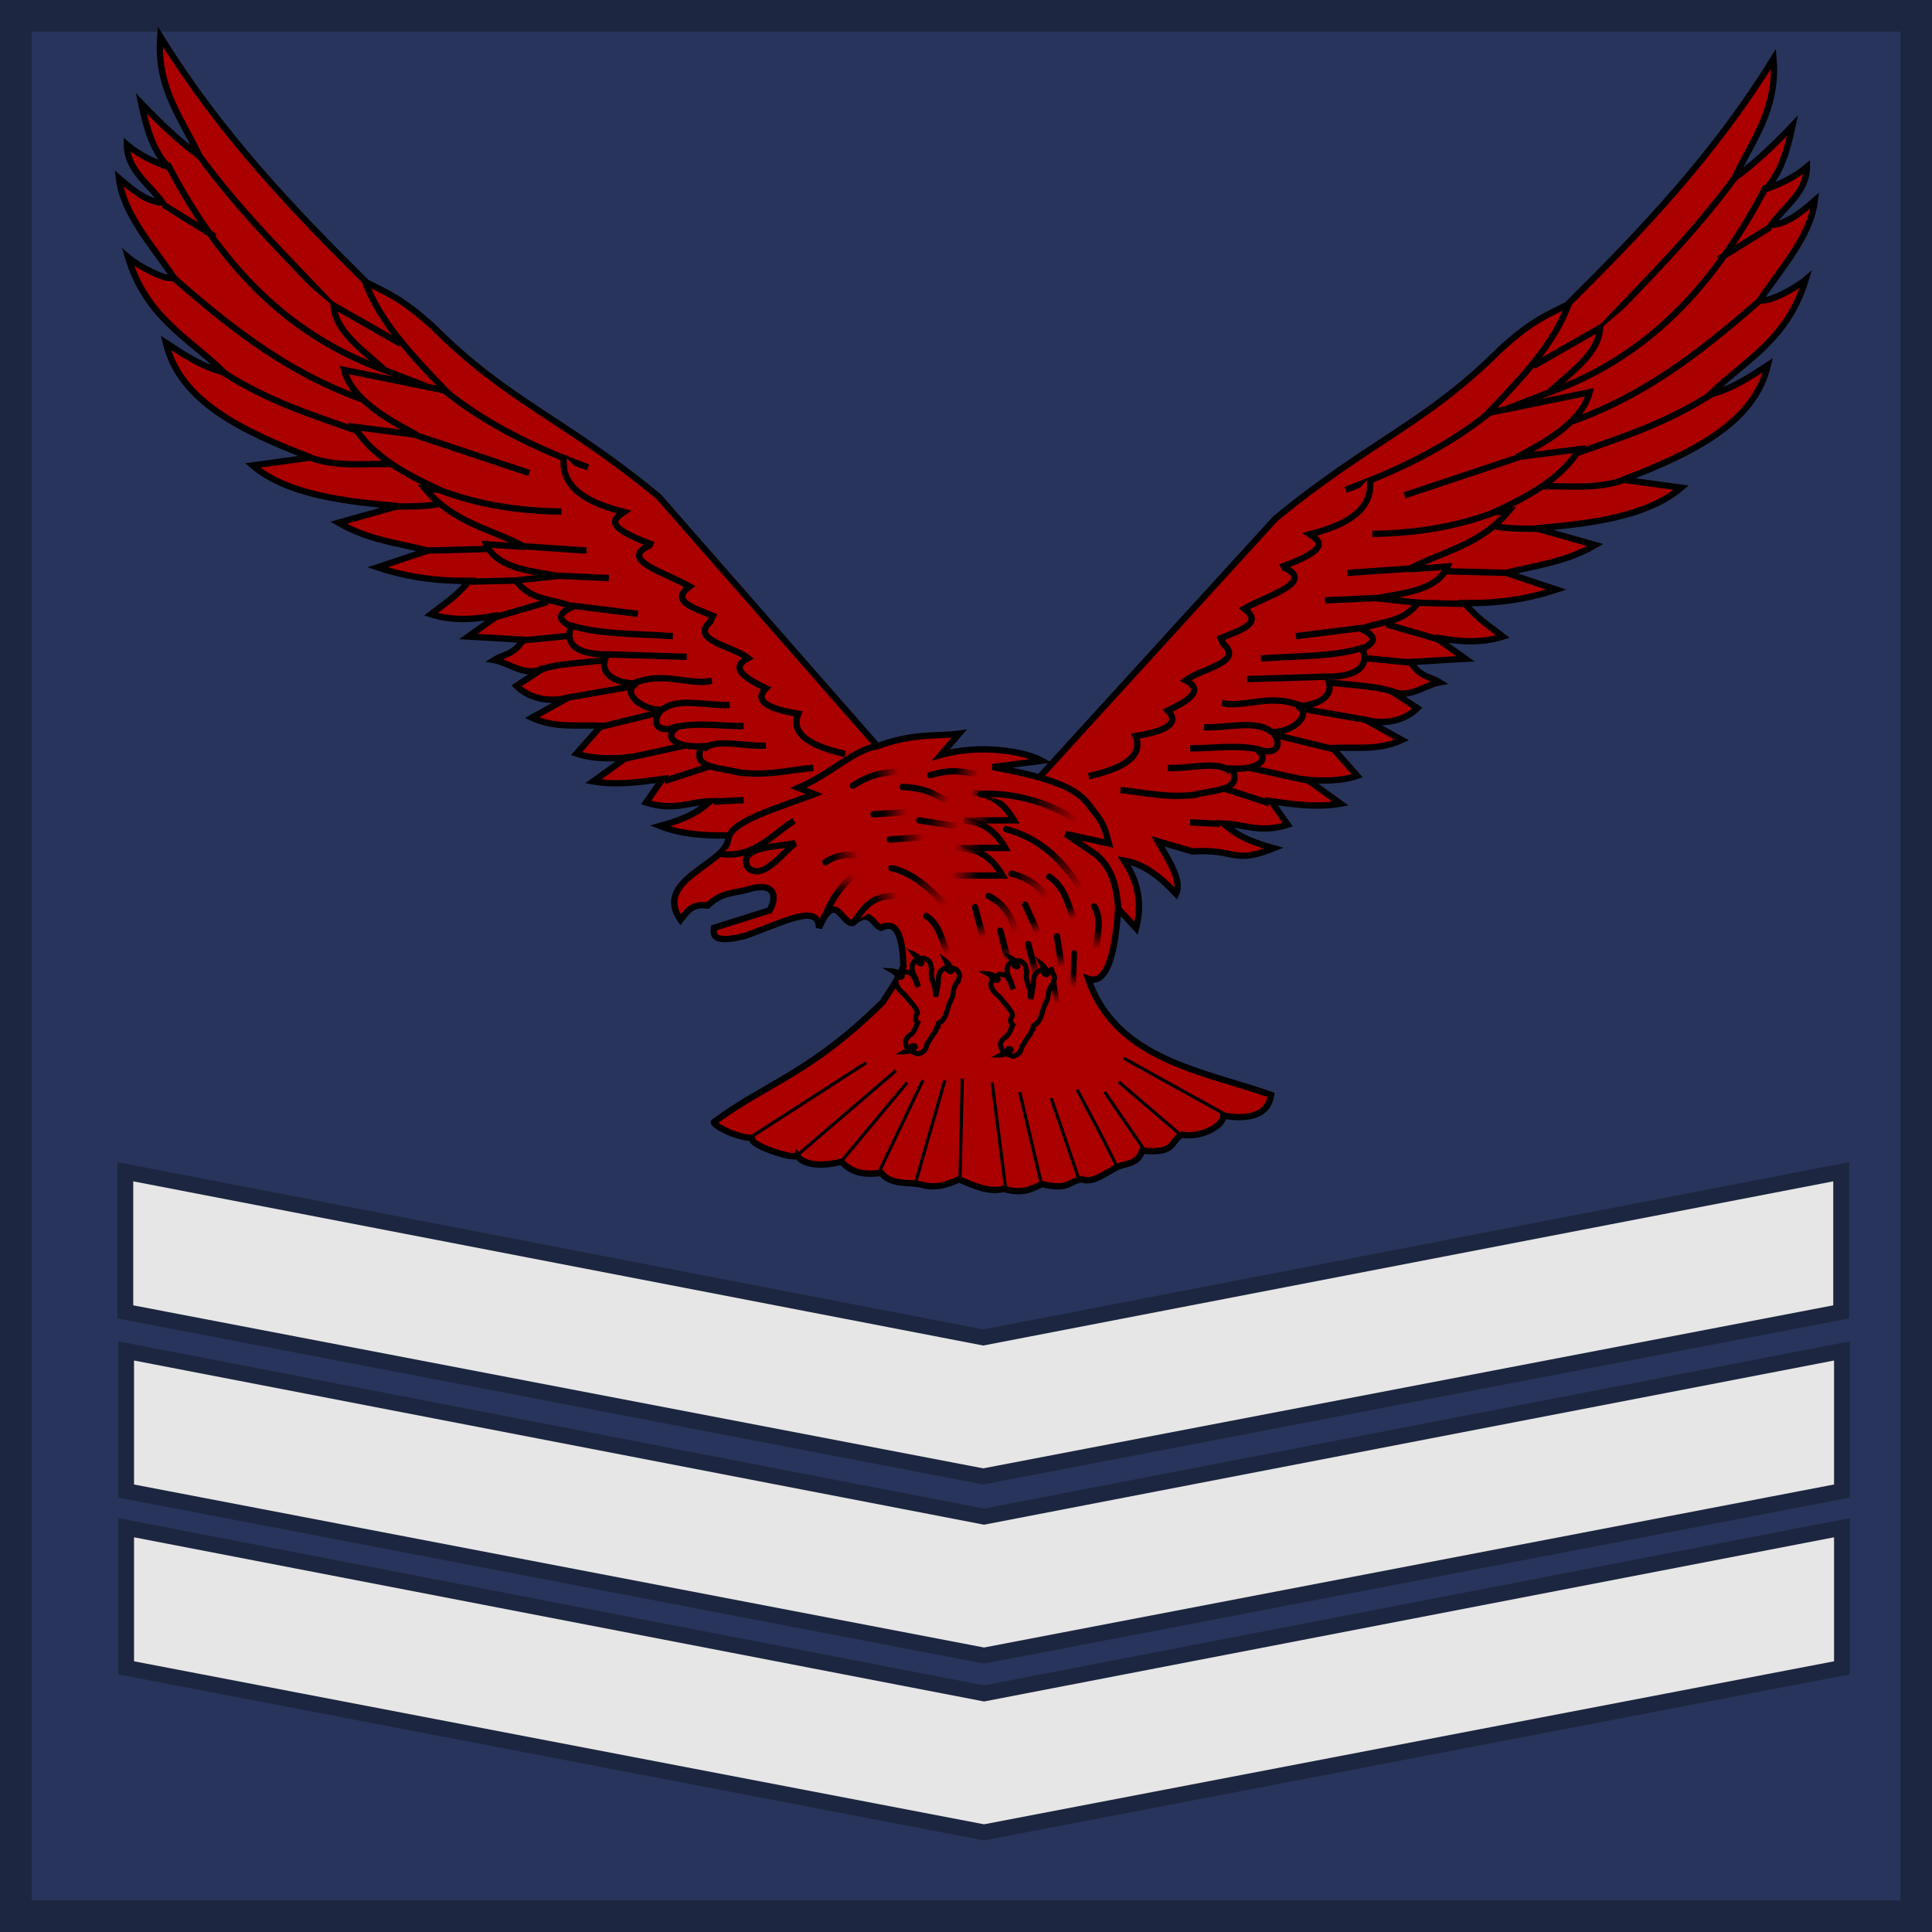
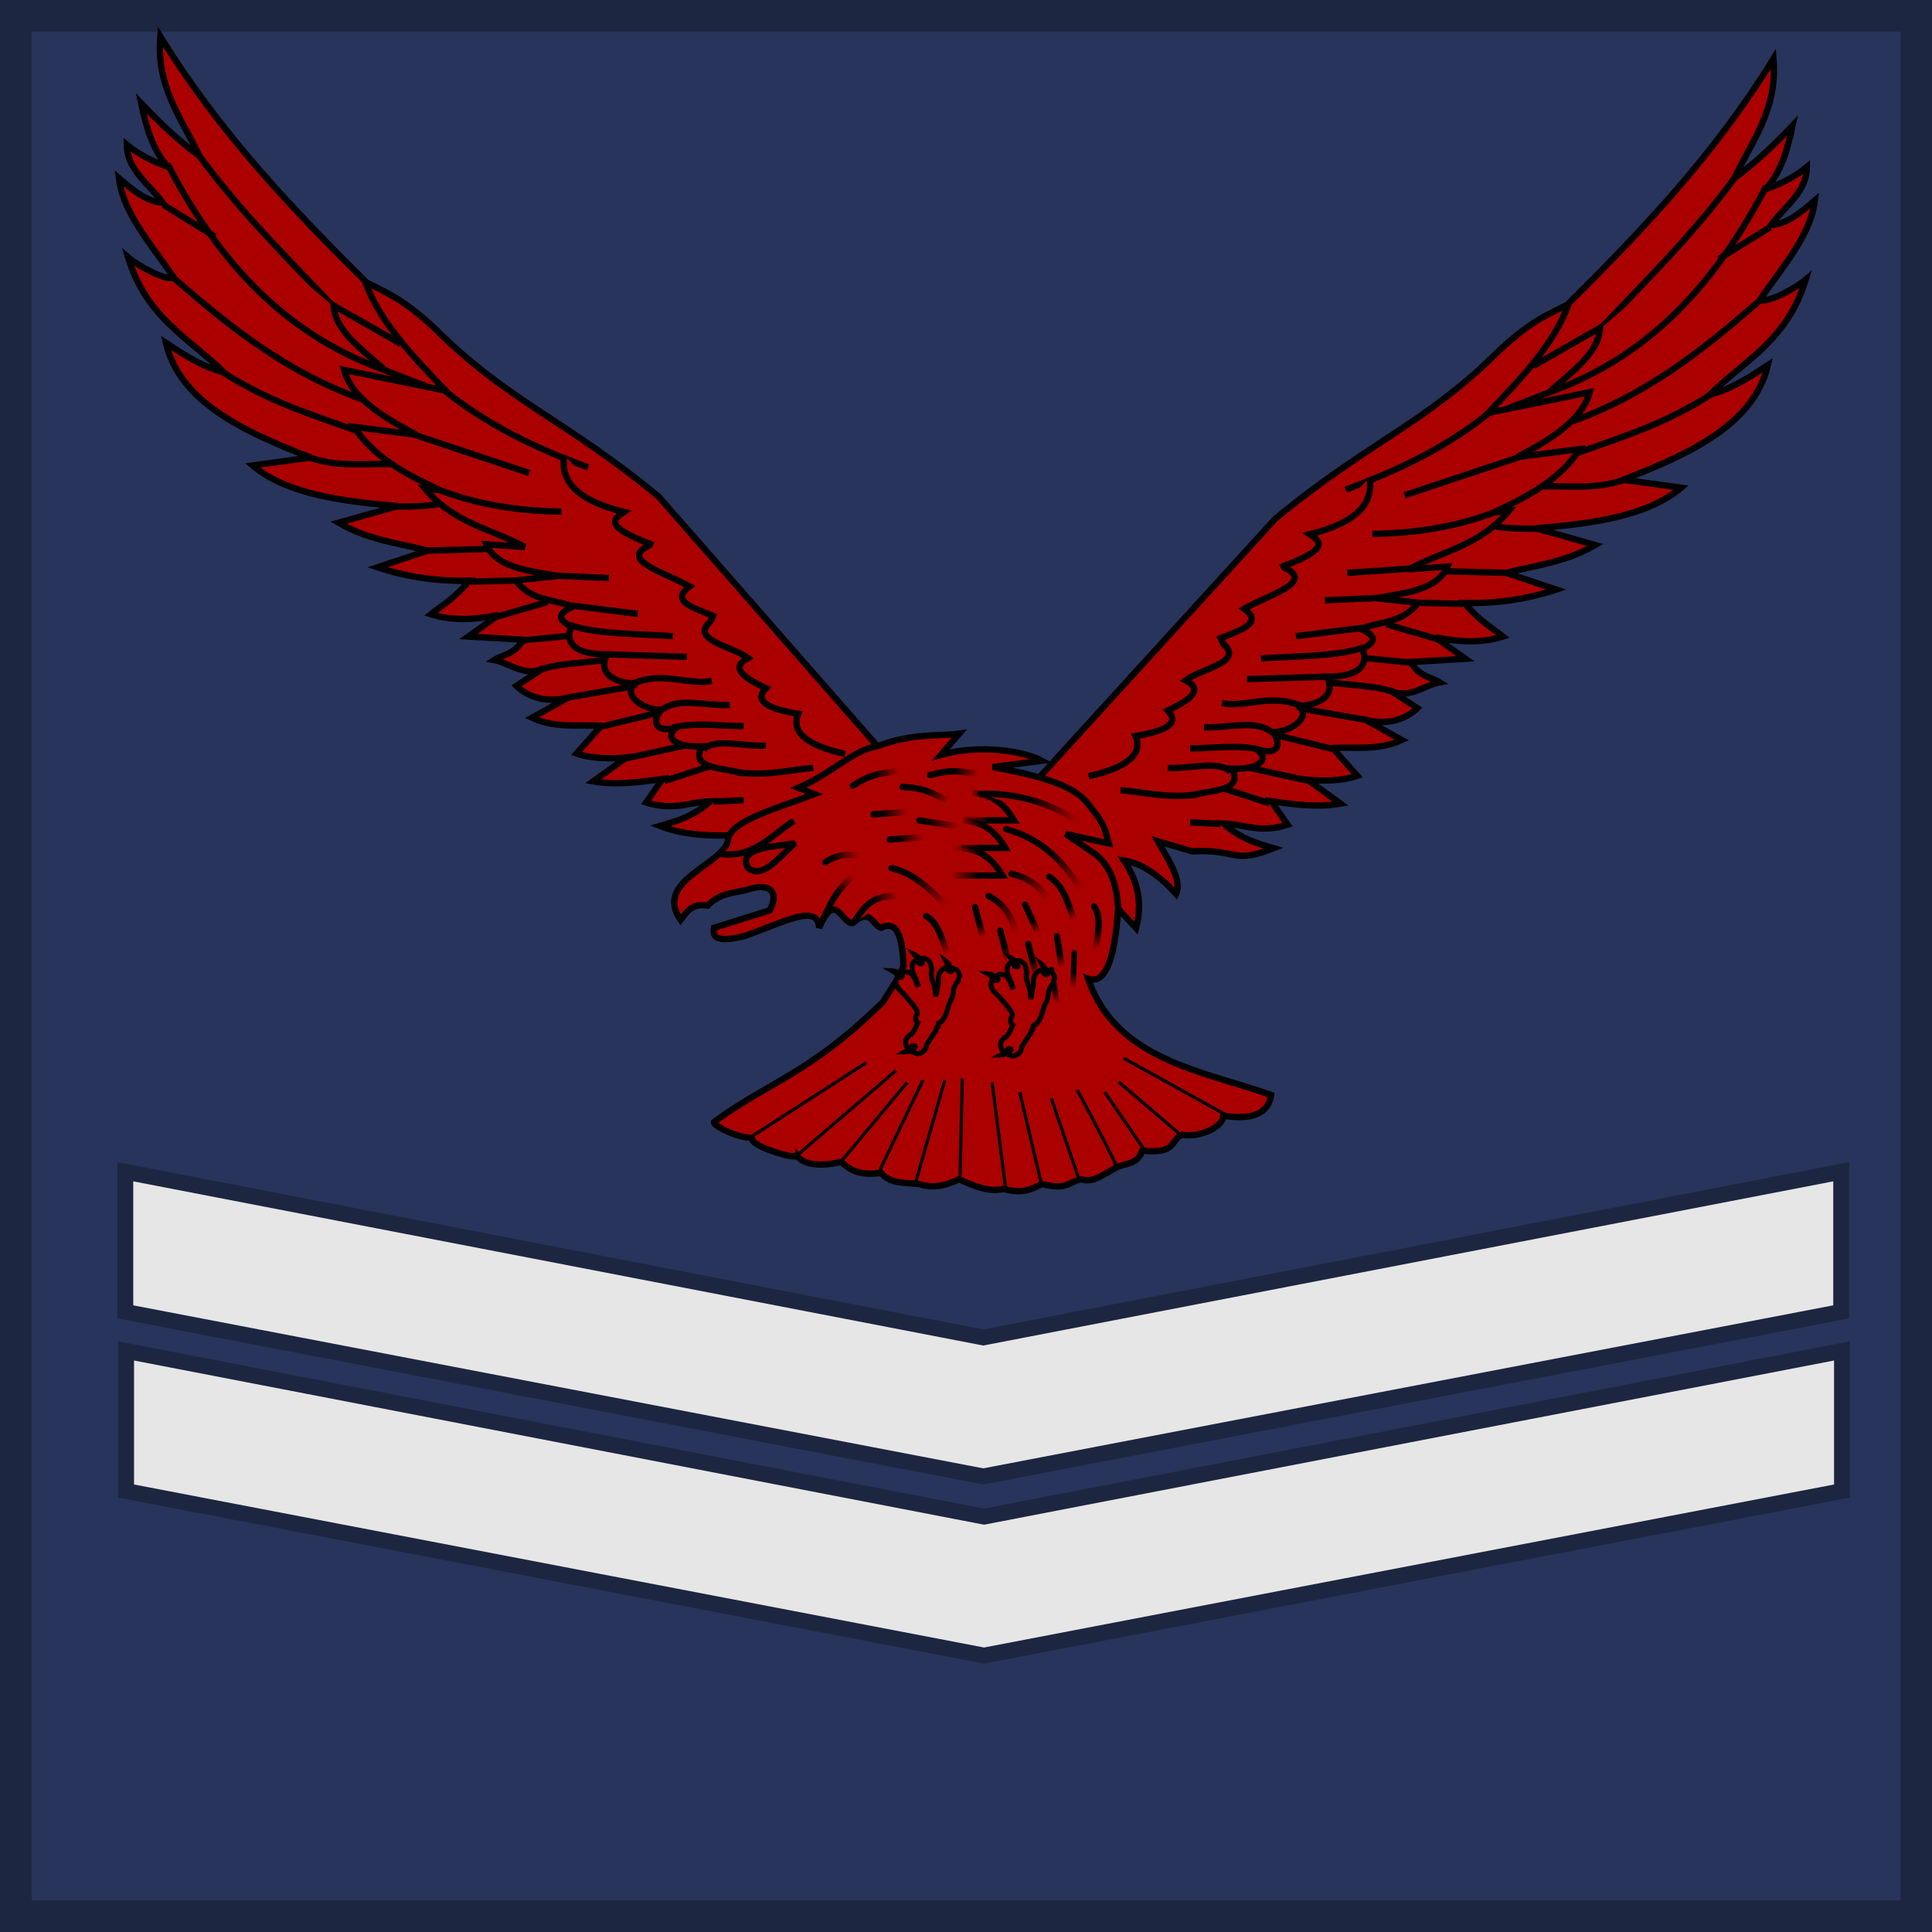
<svg xmlns="http://www.w3.org/2000/svg" xmlns:ns1="http://www.inkscape.org/namespaces/inkscape" xmlns:ns2="http://sodipodi.sourceforge.net/DTD/sodipodi-0.dtd" xmlns:xlink="http://www.w3.org/1999/xlink" id="svg2985" version="1.1" ns1:version="0.92.0 r15299" width="305" height="305" ns2:docname="Paki-air-force-OR-6.svg">
  <defs id="defs2989">
    <linearGradient ns1:collect="always" id="linearGradient3210">
      <stop style="stop-color:#000000;stop-opacity:1;" offset="0" id="stop3212" />
      <stop style="stop-color:#000000;stop-opacity:0;" offset="1" id="stop3214" />
    </linearGradient>
    <linearGradient ns1:collect="always" id="linearGradient3202">
      <stop style="stop-color:#000000;stop-opacity:1;" offset="0" id="stop3204" />
      <stop style="stop-color:#000000;stop-opacity:0;" offset="1" id="stop3206" />
    </linearGradient>
    <linearGradient ns1:collect="always" id="linearGradient3194">
      <stop style="stop-color:#000000;stop-opacity:1;" offset="0" id="stop3196" />
      <stop style="stop-color:#000000;stop-opacity:0;" offset="1" id="stop3198" />
    </linearGradient>
    <linearGradient ns1:collect="always" id="linearGradient3186">
      <stop style="stop-color:#000000;stop-opacity:1;" offset="0" id="stop3188" />
      <stop style="stop-color:#000000;stop-opacity:0;" offset="1" id="stop3190" />
    </linearGradient>
    <linearGradient ns1:collect="always" id="linearGradient3178">
      <stop style="stop-color:#000000;stop-opacity:1;" offset="0" id="stop3180" />
      <stop style="stop-color:#000000;stop-opacity:0;" offset="1" id="stop3182" />
    </linearGradient>
    <linearGradient ns1:collect="always" id="linearGradient3170">
      <stop style="stop-color:#000000;stop-opacity:1;" offset="0" id="stop3172" />
      <stop style="stop-color:#000000;stop-opacity:0;" offset="1" id="stop3174" />
    </linearGradient>
    <linearGradient ns1:collect="always" id="linearGradient3162">
      <stop style="stop-color:#000000;stop-opacity:1;" offset="0" id="stop3164" />
      <stop style="stop-color:#000000;stop-opacity:0;" offset="1" id="stop3166" />
    </linearGradient>
    <linearGradient ns1:collect="always" id="linearGradient3154">
      <stop style="stop-color:#000000;stop-opacity:1;" offset="0" id="stop3156" />
      <stop style="stop-color:#000000;stop-opacity:0;" offset="1" id="stop3158" />
    </linearGradient>
    <linearGradient ns1:collect="always" id="linearGradient3146">
      <stop style="stop-color:#000000;stop-opacity:1;" offset="0" id="stop3148" />
      <stop style="stop-color:#000000;stop-opacity:0;" offset="1" id="stop3150" />
    </linearGradient>
    <linearGradient ns1:collect="always" id="linearGradient3138">
      <stop style="stop-color:#000000;stop-opacity:1;" offset="0" id="stop3140" />
      <stop style="stop-color:#000000;stop-opacity:0;" offset="1" id="stop3142" />
    </linearGradient>
    <linearGradient ns1:collect="always" id="linearGradient3130">
      <stop style="stop-color:#000000;stop-opacity:1;" offset="0" id="stop3132" />
      <stop style="stop-color:#000000;stop-opacity:0;" offset="1" id="stop3134" />
    </linearGradient>
    <linearGradient ns1:collect="always" id="linearGradient3122">
      <stop style="stop-color:#000000;stop-opacity:1;" offset="0" id="stop3124" />
      <stop style="stop-color:#000000;stop-opacity:0;" offset="1" id="stop3126" />
    </linearGradient>
    <linearGradient ns1:collect="always" id="linearGradient3106">
      <stop style="stop-color:#000000;stop-opacity:1;" offset="0" id="stop3108" />
      <stop style="stop-color:#000000;stop-opacity:0;" offset="1" id="stop3110" />
    </linearGradient>
    <linearGradient ns1:collect="always" id="linearGradient3096">
      <stop style="stop-color:#000000;stop-opacity:1;" offset="0" id="stop3098" />
      <stop style="stop-color:#000000;stop-opacity:0;" offset="1" id="stop3100" />
    </linearGradient>
    <linearGradient id="linearGradient3909">
      <stop style="stop-color:#dbbd63;stop-opacity:1;" offset="0" id="stop3911" />
      <stop style="stop-color:#dbbd63;stop-opacity:0;" offset="1" id="stop3913" />
    </linearGradient>
    <linearGradient ns1:collect="always" xlink:href="#linearGradient3106" id="linearGradient4129" gradientUnits="userSpaceOnUse" gradientTransform="translate(-1.821,8.706)" x1="-39.399" y1="216.151" x2="-43.619" y2="215.706" />
    <linearGradient ns1:collect="always" xlink:href="#linearGradient3106" id="linearGradient4132" gradientUnits="userSpaceOnUse" gradientTransform="translate(-1.377,4.353)" x1="-39.399" y1="216.151" x2="-43.619" y2="215.706" />
    <linearGradient ns1:collect="always" xlink:href="#linearGradient3194" id="linearGradient4139" gradientUnits="userSpaceOnUse" x1="-64.576" y1="223.871" x2="-60.43" y2="223.431" />
    <linearGradient ns1:collect="always" xlink:href="#linearGradient3186" id="linearGradient4142" gradientUnits="userSpaceOnUse" x1="-63.697" y1="229.838" x2="-61.058" y2="227.137" />
    <linearGradient ns1:collect="always" xlink:href="#linearGradient3146" id="linearGradient4147" gradientUnits="userSpaceOnUse" x1="-47.528" y1="230.986" x2="-46.24" y2="232.186" />
    <linearGradient ns1:collect="always" xlink:href="#linearGradient3178" id="linearGradient4151" gradientUnits="userSpaceOnUse" x1="-53.834" y1="221.044" x2="-49.877" y2="221.044" />
    <linearGradient ns1:collect="always" xlink:href="#linearGradient3170" id="linearGradient4154" gradientUnits="userSpaceOnUse" x1="-49.626" y1="218.343" x2="-44.6" y2="219.473" />
    <linearGradient ns1:collect="always" xlink:href="#linearGradient3210" id="linearGradient4158" gradientUnits="userSpaceOnUse" x1="-31.409" y1="236.183" x2="-29.901" y2="237.502" />
    <linearGradient ns1:collect="always" xlink:href="#linearGradient3096" id="linearGradient4164" gradientUnits="userSpaceOnUse" x1="-30.382" y1="223.213" x2="-25.132" y2="229.069" />
    <linearGradient ns1:collect="always" xlink:href="#linearGradient3122" id="linearGradient4167" gradientUnits="userSpaceOnUse" x1="-35.979" y1="226.545" x2="-30.693" y2="230.72" />
    <linearGradient ns1:collect="always" xlink:href="#linearGradient3130" id="linearGradient4170" gradientUnits="userSpaceOnUse" x1="-38.777" y1="230.409" x2="-35.668" y2="236.006" />
    <linearGradient ns1:collect="always" xlink:href="#linearGradient3202" id="linearGradient4173" gradientUnits="userSpaceOnUse" x1="-41.334" y1="234.612" x2="-40.643" y2="236.622" />
    <linearGradient ns1:collect="always" xlink:href="#linearGradient3138" id="linearGradient4176" gradientUnits="userSpaceOnUse" x1="-45.485" y1="227.3" x2="-43.885" y2="229.787" />
    <linearGradient ns1:collect="always" xlink:href="#linearGradient3162" id="linearGradient4179" gradientUnits="userSpaceOnUse" x1="-50.065" y1="214.197" x2="-46.359" y2="215.516" />
    <linearGradient ns1:collect="always" xlink:href="#linearGradient3154" id="linearGradient4183" gradientUnits="userSpaceOnUse" x1="-55.782" y1="215.516" x2="-54.274" y2="212.878" />
    <linearGradient ns1:collect="always" xlink:href="#linearGradient3106" id="linearGradient4186" gradientUnits="userSpaceOnUse" x1="-39.399" y1="216.151" x2="-43.619" y2="215.706" />
    <linearGradient ns1:collect="always" xlink:href="#linearGradient3202" id="linearGradient4508" gradientUnits="userSpaceOnUse" x1="-41.334" y1="234.612" x2="-40.643" y2="236.622" gradientTransform="translate(3.977,3.712)" />
    <linearGradient ns1:collect="always" xlink:href="#linearGradient3202" id="linearGradient4512" gradientUnits="userSpaceOnUse" gradientTransform="rotate(-9.833,-40.262,185.74)" x1="-41.334" y1="234.612" x2="-40.643" y2="236.622" />
    <linearGradient ns1:collect="always" xlink:href="#linearGradient3202" id="linearGradient4516" gradientUnits="userSpaceOnUse" gradientTransform="rotate(-9.833,-50.278,151.755)" x1="-41.334" y1="234.612" x2="-40.643" y2="236.622" />
    <linearGradient ns1:collect="always" xlink:href="#linearGradient3178" id="linearGradient4520" gradientUnits="userSpaceOnUse" x1="-53.834" y1="221.044" x2="-49.877" y2="221.044" gradientTransform="translate(-2.828,-3.977)" />
    <linearGradient ns1:collect="always" xlink:href="#linearGradient3178" id="linearGradient4522" gradientUnits="userSpaceOnUse" x1="-53.834" y1="221.044" x2="-49.877" y2="221.044" gradientTransform="translate(-0.265)" />
    <linearGradient ns1:collect="always" xlink:href="#linearGradient3186" id="linearGradient4526" gradientUnits="userSpaceOnUse" x1="-63.697" y1="229.838" x2="-61.058" y2="227.137" gradientTransform="rotate(22.941,-65.318,245.733)" />
    <linearGradient ns1:collect="always" xlink:href="#linearGradient3202" id="linearGradient4530" gradientUnits="userSpaceOnUse" x1="-41.334" y1="234.612" x2="-40.643" y2="236.622" gradientTransform="translate(8.397,5.834)" />
    <linearGradient ns1:collect="always" xlink:href="#linearGradient3146" id="linearGradient4532" gradientUnits="userSpaceOnUse" x1="-51.84" y1="227.299" x2="-46.615" y2="231.748" />
    <linearGradient ns1:collect="always" xlink:href="#linearGradient3138" id="linearGradient4534" gradientUnits="userSpaceOnUse" x1="-45.485" y1="227.3" x2="-43.885" y2="229.787" gradientTransform="translate(-2.438,9.438)" />
    <linearGradient ns1:collect="always" xlink:href="#linearGradient3138" id="linearGradient4538" gradientUnits="userSpaceOnUse" gradientTransform="rotate(26.946,-51.708,278.093)" x1="-45.485" y1="227.3" x2="-43.885" y2="229.787" />
    <linearGradient ns1:collect="always" xlink:href="#linearGradient3202" id="linearGradient4542" gradientUnits="userSpaceOnUse" gradientTransform="rotate(5.895,-80.22,359.801)" x1="-41.334" y1="234.612" x2="-40.643" y2="236.622" />
    <linearGradient ns1:collect="always" xlink:href="#linearGradient3162" id="linearGradient4544" gradientUnits="userSpaceOnUse" x1="-49.69" y1="213.822" x2="-46.359" y2="215.516" />
    <linearGradient ns1:collect="always" xlink:href="#linearGradient3162" id="linearGradient4548" gradientUnits="userSpaceOnUse" x1="-49.69" y1="213.822" x2="-46.359" y2="215.516" gradientTransform="rotate(-35.351,-57.639,225.145)" />
    <linearGradient ns1:collect="always" xlink:href="#linearGradient3202" id="linearGradient3218" gradientUnits="userSpaceOnUse" gradientTransform="matrix(-0.649,0.213,0.344,1.047,-141.582,8.826)" x1="-41.334" y1="234.612" x2="-40.643" y2="236.622" />
    <linearGradient ns1:collect="always" xlink:href="#linearGradient3202" id="linearGradient3232" gradientUnits="userSpaceOnUse" gradientTransform="matrix(-0.649,0.213,0.344,1.047,-136.897,7.942)" x1="-41.334" y1="234.612" x2="-40.643" y2="236.622" />
    <linearGradient ns1:collect="always" xlink:href="#linearGradient3202" id="linearGradient3236" gradientUnits="userSpaceOnUse" gradientTransform="matrix(-0.678,0.083,0.134,1.094,-85.907,-10.964)" x1="-41.334" y1="234.612" x2="-40.643" y2="236.622" />
    <linearGradient ns1:collect="always" xlink:href="#linearGradient3909" id="linearGradient3240" gradientUnits="userSpaceOnUse" x1="-23.826" y1="228.191" x2="-28.456" y2="225.356" gradientTransform="rotate(-17.95,-56.636,229.526)" />
    <linearGradient ns1:collect="always" xlink:href="#linearGradient3096" id="linearGradient3242" gradientUnits="userSpaceOnUse" x1="-30.382" y1="223.213" x2="-23.826" y2="228.191" gradientTransform="rotate(-17.95,-56.636,229.526)" />
    <linearGradient ns1:collect="always" xlink:href="#linearGradient3162" id="linearGradient3246" gradientUnits="userSpaceOnUse" gradientTransform="rotate(-18.778,-56.868,198.857)" x1="-49.69" y1="213.822" x2="-46.359" y2="215.516" />
    <linearGradient ns1:collect="always" xlink:href="#linearGradient3096" id="linearGradient4445" gradientUnits="userSpaceOnUse" gradientTransform="rotate(-17.95,-56.636,229.526)" x1="-30.382" y1="223.213" x2="-23.826" y2="228.191" />
    <clipPath clipPathUnits="userSpaceOnUse" id="clipPath12526">
      <path d="M 11.991,11.991 H 583.285 V 829.899 H 11.991 Z" id="path12528" ns1:connector-curvature="0" />
    </clipPath>
    <clipPath clipPathUnits="userSpaceOnUse" id="clipPath12526-0">
      <path d="M 11.991,11.991 H 583.285 V 829.899 H 11.991 Z" id="path12528-1" ns1:connector-curvature="0" />
    </clipPath>
    <clipPath clipPathUnits="userSpaceOnUse" id="clipPath12526-4">
      <path d="M 11.991,11.991 H 583.285 V 829.899 H 11.991 Z" id="path12528-2" ns1:connector-curvature="0" />
    </clipPath>
    <clipPath clipPathUnits="userSpaceOnUse" id="clipPath12526-6">
      <path d="M 11.991,11.991 H 583.285 V 829.899 H 11.991 Z" id="path12528-9" ns1:connector-curvature="0" />
    </clipPath>
    <clipPath clipPathUnits="userSpaceOnUse" id="clipPath12526-9">
      <path d="M 11.991,11.991 H 583.285 V 829.899 H 11.991 Z" id="path12528-99" ns1:connector-curvature="0" />
    </clipPath>
    <clipPath clipPathUnits="userSpaceOnUse" id="clipPath18928">
      <path d="M 11.991,11.991 H 583.285 V 829.899 H 11.991 Z" id="path18930" ns1:connector-curvature="0" />
    </clipPath>
    <clipPath clipPathUnits="userSpaceOnUse" id="clipPath12526-62">
      <path d="M 11.991,11.991 H 583.285 V 829.899 H 11.991 Z" id="path12528-5" ns1:connector-curvature="0" />
    </clipPath>
    <clipPath clipPathUnits="userSpaceOnUse" id="clipPath18928-4">
      <path d="M 11.991,11.991 H 583.285 V 829.899 H 11.991 Z" id="path18930-1" ns1:connector-curvature="0" />
    </clipPath>
    <clipPath clipPathUnits="userSpaceOnUse" id="clipPath12526-2">
      <path d="M 11.991,11.991 H 583.285 V 829.899 H 11.991 Z" id="path12528-18" ns1:connector-curvature="0" />
    </clipPath>
    <clipPath clipPathUnits="userSpaceOnUse" id="clipPath18928-5">
      <path d="M 11.991,11.991 H 583.285 V 829.899 H 11.991 Z" id="path18930-4" ns1:connector-curvature="0" />
    </clipPath>
    <clipPath clipPathUnits="userSpaceOnUse" id="clipPath12526-3">
      <path d="M 11.991,11.991 H 583.285 V 829.899 H 11.991 Z" id="path12528-3" ns1:connector-curvature="0" />
    </clipPath>
    <clipPath clipPathUnits="userSpaceOnUse" id="clipPath18928-3">
      <path d="M 11.991,11.991 H 583.285 V 829.899 H 11.991 Z" id="path18930-3" ns1:connector-curvature="0" />
    </clipPath>
    <clipPath clipPathUnits="userSpaceOnUse" id="clipPath12526-44">
      <path d="M 11.991,11.991 H 583.285 V 829.899 H 11.991 Z" id="path12528-34" ns1:connector-curvature="0" />
    </clipPath>
    <clipPath clipPathUnits="userSpaceOnUse" id="clipPath18928-6">
      <path d="M 11.991,11.991 H 583.285 V 829.899 H 11.991 Z" id="path18930-34" ns1:connector-curvature="0" />
    </clipPath>
    <clipPath clipPathUnits="userSpaceOnUse" id="clipPath12526-93">
      <path d="M 11.991,11.991 H 583.285 V 829.899 H 11.991 Z" id="path12528-13" ns1:connector-curvature="0" />
    </clipPath>
    <clipPath clipPathUnits="userSpaceOnUse" id="clipPath12526-20">
      <path d="M 11.991,11.991 H 583.285 V 829.899 H 11.991 Z" id="path12528-92" ns1:connector-curvature="0" />
    </clipPath>
    <clipPath clipPathUnits="userSpaceOnUse" id="clipPath12526-0-8">
      <path d="M 11.991,11.991 H 583.285 V 829.899 H 11.991 Z" id="path12528-1-5" ns1:connector-curvature="0" />
    </clipPath>
    <clipPath clipPathUnits="userSpaceOnUse" id="clipPath12526-4-4">
      <path d="M 11.991,11.991 H 583.285 V 829.899 H 11.991 Z" id="path12528-2-5" ns1:connector-curvature="0" />
    </clipPath>
    <clipPath clipPathUnits="userSpaceOnUse" id="clipPath12526-6-2">
      <path d="M 11.991,11.991 H 583.285 V 829.899 H 11.991 Z" id="path12528-9-1" ns1:connector-curvature="0" />
    </clipPath>
    <clipPath clipPathUnits="userSpaceOnUse" id="clipPath12526-9-9">
      <path d="M 11.991,11.991 H 583.285 V 829.899 H 11.991 Z" id="path12528-99-4" ns1:connector-curvature="0" />
    </clipPath>
    <clipPath clipPathUnits="userSpaceOnUse" id="clipPath18928-0">
      <path d="M 11.991,11.991 H 583.285 V 829.899 H 11.991 Z" id="path18930-8" ns1:connector-curvature="0" />
    </clipPath>
    <clipPath clipPathUnits="userSpaceOnUse" id="clipPath12526-62-3">
      <path d="M 11.991,11.991 H 583.285 V 829.899 H 11.991 Z" id="path12528-5-6" ns1:connector-curvature="0" />
    </clipPath>
    <clipPath clipPathUnits="userSpaceOnUse" id="clipPath18928-4-5">
      <path d="M 11.991,11.991 H 583.285 V 829.899 H 11.991 Z" id="path18930-1-8" ns1:connector-curvature="0" />
    </clipPath>
    <clipPath clipPathUnits="userSpaceOnUse" id="clipPath12526-2-0">
      <path d="M 11.991,11.991 H 583.285 V 829.899 H 11.991 Z" id="path12528-18-3" ns1:connector-curvature="0" />
    </clipPath>
    <clipPath clipPathUnits="userSpaceOnUse" id="clipPath18928-5-7">
      <path d="M 11.991,11.991 H 583.285 V 829.899 H 11.991 Z" id="path18930-4-7" ns1:connector-curvature="0" />
    </clipPath>
    <clipPath clipPathUnits="userSpaceOnUse" id="clipPath12526-3-3">
      <path d="M 11.991,11.991 H 583.285 V 829.899 H 11.991 Z" id="path12528-3-4" ns1:connector-curvature="0" />
    </clipPath>
    <clipPath clipPathUnits="userSpaceOnUse" id="clipPath18928-3-6">
      <path d="M 11.991,11.991 H 583.285 V 829.899 H 11.991 Z" id="path18930-3-9" ns1:connector-curvature="0" />
    </clipPath>
    <clipPath clipPathUnits="userSpaceOnUse" id="clipPath12526-44-4">
      <path d="M 11.991,11.991 H 583.285 V 829.899 H 11.991 Z" id="path12528-34-0" ns1:connector-curvature="0" />
    </clipPath>
    <clipPath clipPathUnits="userSpaceOnUse" id="clipPath18928-6-1">
      <path d="M 11.991,11.991 H 583.285 V 829.899 H 11.991 Z" id="path18930-34-9" ns1:connector-curvature="0" />
    </clipPath>
    <clipPath clipPathUnits="userSpaceOnUse" id="clipPath12526-93-4">
      <path d="M 11.991,11.991 H 583.285 V 829.899 H 11.991 Z" id="path12528-13-1" ns1:connector-curvature="0" />
    </clipPath>
    <clipPath clipPathUnits="userSpaceOnUse" id="clipPath12526-39">
      <path d="m 11.991,11.991 571.294,0 0,817.909 -571.294,0 0,-817.909 z" id="path12528-37" ns1:connector-curvature="0" />
    </clipPath>
    <clipPath clipPathUnits="userSpaceOnUse" id="clipPath12526-0-9">
      <path d="m 11.991,11.991 571.294,0 0,817.909 -571.294,0 0,-817.909 z" id="path12528-1-6" ns1:connector-curvature="0" />
    </clipPath>
    <clipPath clipPathUnits="userSpaceOnUse" id="clipPath12526-4-5">
      <path d="m 11.991,11.991 571.294,0 0,817.909 -571.294,0 0,-817.909 z" id="path12528-2-2" ns1:connector-curvature="0" />
    </clipPath>
    <clipPath clipPathUnits="userSpaceOnUse" id="clipPath12526-6-8">
      <path d="m 11.991,11.991 571.294,0 0,817.909 -571.294,0 0,-817.909 z" id="path12528-9-6" ns1:connector-curvature="0" />
    </clipPath>
    <clipPath clipPathUnits="userSpaceOnUse" id="clipPath12526-9-92">
      <path d="m 11.991,11.991 571.294,0 0,817.909 -571.294,0 0,-817.909 z" id="path12528-99-8" ns1:connector-curvature="0" />
    </clipPath>
    <clipPath clipPathUnits="userSpaceOnUse" id="clipPath18928-08">
      <path d="m 11.991,11.991 571.294,0 0,817.909 -571.294,0 0,-817.909 z" id="path18930-0" ns1:connector-curvature="0" />
    </clipPath>
    <clipPath clipPathUnits="userSpaceOnUse" id="clipPath12526-62-5">
      <path d="m 11.991,11.991 571.294,0 0,817.909 -571.294,0 0,-817.909 z" id="path12528-5-9" ns1:connector-curvature="0" />
    </clipPath>
    <clipPath clipPathUnits="userSpaceOnUse" id="clipPath18928-4-8">
      <path d="m 11.991,11.991 571.294,0 0,817.909 -571.294,0 0,-817.909 z" id="path18930-1-1" ns1:connector-curvature="0" />
    </clipPath>
    <clipPath clipPathUnits="userSpaceOnUse" id="clipPath12526-2-8">
      <path d="m 11.991,11.991 571.294,0 0,817.909 -571.294,0 0,-817.909 z" id="path12528-18-1" ns1:connector-curvature="0" />
    </clipPath>
    <clipPath clipPathUnits="userSpaceOnUse" id="clipPath18928-5-8">
      <path d="m 11.991,11.991 571.294,0 0,817.909 -571.294,0 0,-817.909 z" id="path18930-4-8" ns1:connector-curvature="0" />
    </clipPath>
    <clipPath clipPathUnits="userSpaceOnUse" id="clipPath12526-3-9">
      <path d="m 11.991,11.991 571.294,0 0,817.909 -571.294,0 0,-817.909 z" id="path12528-3-7" ns1:connector-curvature="0" />
    </clipPath>
    <clipPath clipPathUnits="userSpaceOnUse" id="clipPath18928-3-2">
      <path d="m 11.991,11.991 571.294,0 0,817.909 -571.294,0 0,-817.909 z" id="path18930-3-1" ns1:connector-curvature="0" />
    </clipPath>
    <clipPath clipPathUnits="userSpaceOnUse" id="clipPath12526-44-6">
      <path d="m 11.991,11.991 571.294,0 0,817.909 -571.294,0 0,-817.909 z" id="path12528-34-8" ns1:connector-curvature="0" />
    </clipPath>
    <clipPath clipPathUnits="userSpaceOnUse" id="clipPath18928-6-9">
      <path d="m 11.991,11.991 571.294,0 0,817.909 -571.294,0 0,-817.909 z" id="path18930-34-8" ns1:connector-curvature="0" />
    </clipPath>
    <clipPath clipPathUnits="userSpaceOnUse" id="clipPath12526-93-2">
      <path d="m 11.991,11.991 571.294,0 0,817.909 -571.294,0 0,-817.909 z" id="path12528-13-4" ns1:connector-curvature="0" />
    </clipPath>
    <linearGradient id="linearGradient5906">
      <stop id="stop5908" style="stop-color:#ffffff;stop-opacity:1" offset="0" />
      <stop id="stop5910" style="stop-color:#a51d1e;stop-opacity:1" offset="1" />
    </linearGradient>
  </defs>
  <ns2:namedview pagecolor="#ffffff" bordercolor="#666666" borderopacity="1" objecttolerance="10" gridtolerance="10" guidetolerance="10" ns1:pageopacity="0" ns1:pageshadow="2" ns1:window-width="1920" ns1:window-height="1137" id="namedview2987" showgrid="false" ns1:zoom="2" ns1:cx="222.34816" ns1:cy="191.30466" ns1:window-x="-8" ns1:window-y="-8" ns1:window-maximized="1" ns1:current-layer="svg2985" fit-margin-top="0" fit-margin-left="0" fit-margin-right="0" fit-margin-bottom="0" ns1:snap-bbox="true" ns1:snap-bbox-midpoints="true" />
  <g id="g4054" transform="matrix(-1,0,0,1,-519.396,44.023)" />
  <rect style="opacity:1;fill:#28345b;fill-opacity:1;stroke:#1d2640;stroke-width:5;stroke-linecap:square;stroke-linejoin:miter;stroke-miterlimit:4;stroke-dasharray:none;stroke-dashoffset:0;stroke-opacity:1;paint-order:markers stroke fill" id="rect6130" width="300" height="300" x="2.5" y="2.5" />
  <g id="g5765" transform="translate(-400.818,-133.91)">
    <g style="fill:#aa0000" id="g4390" transform="translate(1158.87,182.37)">
      <g style="fill:#aa0000" transform="translate(-562.161,-137.164)" id="g4262">
        <g style="fill:#aa0000;fill-opacity:1" id="g3965" transform="translate(160.31,21.107)">
          <g style="fill:#aa0000;fill-opacity:1" transform="translate(-162.039,-22.742)" id="g3860">
            <path style="fill:#aa0000;fill-opacity:1;stroke:#000000;stroke-width:1px;stroke-linecap:butt;stroke-linejoin:miter;stroke-opacity:1" d="m -55.405,208.418 -34.801,-39.7 c -14.992,-12.357 -23.703,-14.91 -35.555,-26.76 -5.192,-4.737 -7.579,-5.466 -10.553,-7.036 -11.696,-11.605 -23.153,-23.586 -32.539,-38.821 -0.685,8.023 3.424,12.997 6.156,18.845 -3.057,-2.201 -6.114,-5.089 -9.171,-8.292 0.804,3.784 1.815,7.423 4.272,10.051 -2.178,-0.811 -4.355,-1.717 -6.533,-3.518 0.003,3.998 3.56,6.219 5.654,9.171 -2.632,-0.203 -4.768,-2.058 -6.91,-3.895 0.659,5.606 5.208,10.565 8.669,15.704 -1.315,0.528 -5.649,-1.858 -7.224,-3.204 2.91,9.543 9.444,12.605 15.139,18.154 -3.497,-0.889 -6.327,-2.781 -9.171,-4.648 2.197,9.264 12.089,13.942 22.865,18.091 l -9.171,1.256 c 5.5,4.658 14.627,5.704 22.928,6.407 l -9.36,2.638 c 4.69,2.734 9.381,3.2 14.071,4.397 l -7.915,2.638 c 4.816,1.6 9.632,2.21 14.448,2.136 -2.01,2.511 -4.02,3.693 -6.03,5.277 3.56,1.125 7.119,0.83 10.679,0.126 l -4.774,3.392 8.669,0.503 c -1.529,2.447 -3.057,2.242 -4.586,3.204 2.319,0.406 5.109,2.899 7.915,1.194 l -4.397,2.89 c 1.303,1.297 4.055,2.849 8.103,1.885 l -5.654,3.141 c 3.643,1.697 7.287,1.089 10.93,1.256 l -3.895,4.397 c 2.554,0.878 5.762,0.832 7.852,0.628 l -5.214,3.769 c 3.643,0.639 7.287,0.128 10.93,-0.377 l -2.576,3.706 c 4.387,1.389 6.776,-0.078 10.114,-0.188 -2.638,2.398 -5.277,3.128 -7.915,3.895 6.575,2.608 14.066,0.945 21.107,1.382 z" id="path3790" ns1:connector-curvature="0" ns2:nodetypes="ccccccccccccccccccccccccccccccccccccccccc" />
            <path style="fill:#aa0000;fill-opacity:1;stroke:#000000;stroke-width:1px;stroke-linecap:butt;stroke-linejoin:miter;stroke-opacity:1" d="m -162.885,114.694 c 6.816,9.304 14.26,16.511 21.546,24.247" id="path3792" ns1:connector-curvature="0" ns2:nodetypes="cc" />
            <path style="fill:#aa0000;fill-opacity:1;stroke:#000000;stroke-width:1px;stroke-linecap:butt;stroke-linejoin:miter;stroke-opacity:1" d="m -167.722,116.202 c 9.104,17.609 20.382,27.522 34.047,32.477 l 6.784,2.638" id="path3794" ns1:connector-curvature="0" ns2:nodetypes="ccc" />
            <path style="fill:#aa0000;fill-opacity:1;stroke:#000000;stroke-width:1px;stroke-linecap:butt;stroke-linejoin:miter;stroke-opacity:1" d="m -168.35,122.672 8.103,5.025 v 0 0" id="path3796" ns1:connector-curvature="0" />
            <path style="fill:#aa0000;fill-opacity:1;stroke:#000000;stroke-width:1px;stroke-linecap:butt;stroke-linejoin:miter;stroke-opacity:1" d="m -167.031,133.979 c 7.531,6.477 16.853,14.656 29.901,19.348" id="path3798" ns1:connector-curvature="0" ns2:nodetypes="cc" />
            <path style="fill:#aa0000;fill-opacity:1;stroke:#000000;stroke-width:1px;stroke-linecap:butt;stroke-linejoin:miter;stroke-opacity:1" d="m -159.053,149.055 c 7.428,4.761 14.294,6.821 21.232,9.297 v 0 0 0" id="path3800" ns1:connector-curvature="0" ns2:nodetypes="ccccc" />
            <path style="fill:#aa0000;fill-opacity:1;stroke:#000000;stroke-width:1px;stroke-linecap:butt;stroke-linejoin:miter;stroke-opacity:1" d="m -145.296,162.561 c 4.753,1.65 9.129,0.852 13.192,1.068" id="path3802" ns1:connector-curvature="0" ns2:nodetypes="cc" />
            <path style="fill:#aa0000;fill-opacity:1;stroke:#000000;stroke-width:1px;stroke-linecap:butt;stroke-linejoin:miter;stroke-opacity:1" d="m -132.796,170.35 c 3.163,-0.17 5.969,0.198 9.737,-0.879" id="path3804" ns1:connector-curvature="0" ns2:nodetypes="cc" />
            <path style="fill:#aa0000;fill-opacity:1;stroke:#000000;stroke-width:1px;stroke-linecap:butt;stroke-linejoin:miter;stroke-opacity:1" d="m -119.855,182.16 10.114,-0.251" id="path3808" ns1:connector-curvature="0" />
            <path style="fill:#aa0000;fill-opacity:1;stroke:#000000;stroke-width:1px;stroke-linecap:butt;stroke-linejoin:miter;stroke-opacity:1" d="m -115.898,187.751 8.166,-2.387 v 0 0" id="path3811" ns1:connector-curvature="0" />
            <path style="fill:#aa0000;fill-opacity:1;stroke:#000000;stroke-width:1px;stroke-linecap:butt;stroke-linejoin:miter;stroke-opacity:1" d="m -112.506,191.52 8.92,-0.879" id="path3813" ns1:connector-curvature="0" ns2:nodetypes="cc" />
            <path style="fill:#aa0000;fill-opacity:1;stroke:#000000;stroke-width:1px;stroke-linecap:butt;stroke-linejoin:miter;stroke-opacity:1" d="m -109.302,196.357 c 1.989,-1.312 7.62,-1.299 11.433,-1.947" id="path3815" ns1:connector-curvature="0" ns2:nodetypes="cc" />
            <path style="fill:#aa0000;fill-opacity:1;stroke:#000000;stroke-width:1px;stroke-linecap:butt;stroke-linejoin:miter;stroke-opacity:1" d="m -105.093,200.565 10.114,-1.759" id="path3817" ns1:connector-curvature="0" />
            <path style="fill:#aa0000;fill-opacity:1;stroke:#000000;stroke-width:1px;stroke-linecap:butt;stroke-linejoin:miter;stroke-opacity:1" d="m -99.377,205.088 8.983,-2.199" id="path3819" ns1:connector-curvature="0" />
            <path style="fill:#aa0000;fill-opacity:1;stroke:#000000;stroke-width:1px;stroke-linecap:butt;stroke-linejoin:miter;stroke-opacity:1" d="m -95.608,210.114 10.051,-2.199" id="path3821" ns1:connector-curvature="0" />
            <path style="fill:#aa0000;fill-opacity:1;stroke:#000000;stroke-width:1px;stroke-linecap:butt;stroke-linejoin:miter;stroke-opacity:1" d="m -89.263,213.631 8.103,-2.638" id="path3823" ns1:connector-curvature="0" />
            <path style="fill:#aa0000;fill-opacity:1;stroke:#000000;stroke-width:1px;stroke-linecap:butt;stroke-linejoin:miter;stroke-opacity:1" d="m -81.537,216.898 4.774,-0.251" id="path3825" ns1:connector-curvature="0" />
            <path style="fill:#aa0000;fill-opacity:1;stroke:#000000;stroke-width:1px;stroke-linecap:butt;stroke-linejoin:miter;stroke-opacity:1" d="m -136.565,134.67 c 2.279,6.436 7.533,11.881 12.752,17.338 l -16.018,-3.266 c 1.255,4.88 7.45,8.087 11.433,10.239 l -9.862,-1.256 c 3.054,4.798 8.207,7.497 13.569,9.988 l -2.387,-0.251 c 4.596,5.572 10.713,6.412 15.767,9.234 l -6.093,-0.44 c 1.755,4.122 8.065,4.256 11.181,5.025 l -6.533,0.691 c 2.569,3.365 5.967,2.864 8.983,4.146 -4.05,1.892 -0.042,2.851 -0.251,3.329 -0.49,1.12 -0.976,4.209 5.716,4.209 -1.61,2.816 1.062,4.596 4.648,4.586 -2.619,1.382 0.867,4.272 3.957,4.146 -1.165,0.921 -1.787,3.978 2.387,2.764 -2.272,1.679 0.079,3.229 3.957,3.015 -1.883,3.688 3.278,3.286 6.156,4.209 h 0.251" id="path3827" ns1:connector-curvature="0" ns2:nodetypes="ccccccccccccsccccccc" />
            <path style="fill:#aa0000;fill-opacity:1;stroke:#000000;stroke-width:1px;stroke-linecap:butt;stroke-linejoin:miter;stroke-opacity:1" d="m -124.441,151.631 c 7.12,5.826 14.998,9.504 23.117,12.501" id="path3829" ns1:connector-curvature="0" ns2:nodetypes="cc" />
            <path style="fill:#aa0000;fill-opacity:1;stroke:#000000;stroke-width:1px;stroke-linecap:butt;stroke-linejoin:miter;stroke-opacity:1" d="m -129.089,158.855 18.468,6.156" id="path3831" ns1:connector-curvature="0" />
            <path style="fill:#aa0000;fill-opacity:1;stroke:#000000;stroke-width:1px;stroke-linecap:butt;stroke-linejoin:miter;stroke-opacity:1" d="m -125.069,167.586 c 6.241,2.438 12.793,3.422 19.536,3.518" id="path3833" ns1:connector-curvature="0" ns2:nodetypes="cc" />
-             <path style="fill:#aa0000;fill-opacity:1;stroke:#000000;stroke-width:1px;stroke-linecap:butt;stroke-linejoin:miter;stroke-opacity:1" d="m -111.689,176.569 10.114,0.691" id="path3835" ns1:connector-curvature="0" />
            <path style="fill:#aa0000;fill-opacity:1;stroke:#000000;stroke-width:1px;stroke-linecap:butt;stroke-linejoin:miter;stroke-opacity:1" d="m -106.412,181.218 8.355,0.377 v 0 0" id="path3837" ns1:connector-curvature="0" />
            <path style="fill:#aa0000;fill-opacity:1;stroke:#000000;stroke-width:1px;stroke-linecap:butt;stroke-linejoin:miter;stroke-opacity:1" d="m -104.025,185.929 10.553,1.319" id="path3839" ns1:connector-curvature="0" />
            <path style="fill:#aa0000;fill-opacity:1;stroke:#000000;stroke-width:1px;stroke-linecap:butt;stroke-linejoin:miter;stroke-opacity:1" d="m -104.214,189.007 c 4.164,1.468 10.563,1.371 16.27,1.759" id="path3841" ns1:connector-curvature="0" ns2:nodetypes="cc" />
            <path style="fill:#aa0000;fill-opacity:1;stroke:#000000;stroke-width:1px;stroke-linecap:butt;stroke-linejoin:miter;stroke-opacity:1" d="m -98.058,193.655 12.312,0.377" id="path3843" ns1:connector-curvature="0" />
            <path style="fill:#aa0000;fill-opacity:1;stroke:#000000;stroke-width:1px;stroke-linecap:butt;stroke-linejoin:miter;stroke-opacity:1" d="m -94.1,198.178 c 4.203,-1.648 7.457,-0.133 11.181,-0.188 v 0 l 1.131,-0.188 v 0 0" id="path3845" ns1:connector-curvature="0" ns2:nodetypes="cccccc" />
            <path style="fill:#aa0000;fill-opacity:1;stroke:#000000;stroke-width:1px;stroke-linecap:butt;stroke-linejoin:miter;stroke-opacity:1" d="m -89.452,202.261 c 2.455,-1.846 6.972,-0.452 10.49,-0.628" id="path3847" ns1:connector-curvature="0" ns2:nodetypes="cc" />
            <path style="fill:#aa0000;fill-opacity:1;stroke:#000000;stroke-width:1px;stroke-linecap:butt;stroke-linejoin:miter;stroke-opacity:1" d="m -87.944,205.214 c 3.727,-0.92 7.454,-0.222 11.181,-0.251" id="path3849" ns1:connector-curvature="0" ns2:nodetypes="cc" />
            <path style="fill:#aa0000;fill-opacity:1;stroke:#000000;stroke-width:1px;stroke-linecap:butt;stroke-linejoin:miter;stroke-opacity:1" d="m -83.107,208.732 c 1.52,-1.998 6.575,-0.461 9.862,-0.691" id="path3851" ns1:connector-curvature="0" ns2:nodetypes="cc" />
            <path style="fill:#aa0000;fill-opacity:1;stroke:#000000;stroke-width:1px;stroke-linecap:butt;stroke-linejoin:miter;stroke-opacity:1" d="m -78.082,212.187 c 4.557,0.793 9.044,-0.375 12.312,-0.628 v 0" id="path3853" ns1:connector-curvature="0" ns2:nodetypes="ccc" />
            <path style="fill:#aa0000;fill-opacity:1;stroke:#000000;stroke-width:1px;stroke-linecap:butt;stroke-linejoin:miter;stroke-opacity:1" d="m -60.744,209.36 c -6.64,-1.48 -8.466,-3.693 -7.412,-6.345 -5.229,-0.835 -6.895,-2.18 -5.088,-4.02 -3.288,-1.591 -5.817,-3.183 -2.827,-4.774 -2.364,-1.836 -9.246,-2.841 -5.968,-5.716 l 0.44,-0.942 c -2.956,-1.233 -6.857,-2.291 -3.706,-4.648 -3.712,-2.128 -11.276,-4.188 -6.345,-6.47 l 0.126,-0.251 c -7.332,-2.757 -5.822,-3.906 -4.146,-5.025 -8.106,-2.039 -9.988,-5.276 -9.423,-8.983" id="path3856" ns1:connector-curvature="0" ns2:nodetypes="ccccccccccc" />
            <path style="fill:#aa0000;fill-opacity:1;stroke:#000000;stroke-width:1px;stroke-linecap:butt;stroke-linejoin:miter;stroke-opacity:1" d="m -126.828,177.26 9.611,-0.251" id="path3858" ns1:connector-curvature="0" ns2:nodetypes="cc" />
          </g>
          <path ns2:nodetypes="ccc" ns1:connector-curvature="0" id="path3963" d="m -292.98,121.855 -10.553,-6.03 c 0.243,4.069 4.505,6.932 7.915,10.051" style="fill:#aa0000;fill-opacity:1;stroke:#000000;stroke-width:1px;stroke-linecap:butt;stroke-linejoin:miter;stroke-opacity:1" />
        </g>
        <g id="g4056" style="fill:#aa0000;fill-opacity:1" transform="matrix(-1,0,0,1,-246.812,24.624)">
          <g id="g4058" transform="translate(-162.039,-22.742)" style="fill:#aa0000;fill-opacity:1">
            <path ns2:nodetypes="ccccccccccccccccccccccccccccccccccccccccccccc" ns1:connector-curvature="0" id="path4060" d="m -49.626,213.192 -40.58,-44.475 c -14.992,-12.357 -23.703,-14.91 -35.555,-26.76 -5.192,-4.737 -7.579,-5.466 -10.553,-7.036 -11.696,-11.605 -23.153,-23.586 -32.539,-38.821 -0.685,8.023 3.424,12.997 6.156,18.845 -3.057,-2.201 -6.114,-5.089 -9.171,-8.292 0.804,3.784 1.815,7.423 4.272,10.051 -2.178,-0.811 -4.355,-1.717 -6.533,-3.518 0.003,3.998 3.56,6.219 5.654,9.171 -2.632,-0.203 -4.768,-2.058 -6.91,-3.895 0.659,5.606 5.208,10.565 8.669,15.704 -1.315,0.528 -5.649,-1.858 -7.224,-3.204 2.91,9.543 9.444,12.605 15.139,18.154 -3.497,-0.889 -6.327,-2.781 -9.171,-4.648 2.197,9.264 12.089,13.942 22.865,18.091 l -9.171,1.256 c 5.5,4.658 14.627,5.704 22.928,6.407 l -9.36,2.638 c 4.69,2.734 9.381,3.2 14.071,4.397 l -7.915,2.638 c 4.816,1.6 9.632,2.21 14.448,2.136 -2.01,2.511 -4.02,3.693 -6.03,5.277 3.56,1.125 7.119,0.83 10.679,0.126 l -4.774,3.392 8.669,0.503 c -1.529,2.447 -3.057,2.242 -4.586,3.204 2.319,0.406 5.109,2.899 7.915,1.194 l -4.397,2.89 c 1.303,1.297 4.055,2.849 8.103,1.885 l -5.654,3.141 c 3.643,1.697 7.287,1.089 10.93,1.256 l -3.895,4.397 c 2.554,0.878 5.762,0.832 7.852,0.628 l -5.214,3.769 c 3.643,0.639 7.287,0.128 10.93,-0.377 l -2.576,3.706 c 4.387,1.389 6.776,-0.078 10.114,-0.188 -2.638,2.398 -5.277,3.128 -7.915,3.895 6.575,2.608 5.774,0.065 12.815,0.503 l 5.478,-1.601 c -1.23,2.266 -3.959,6.035 -2.88,8.3 2.738,-3.017 5.476,-4.836 8.213,-5.261 -1.891,2.883 -3.055,6.157 -1.902,10.679 z" style="fill:#aa0000;fill-opacity:1;stroke:#000000;stroke-width:1px;stroke-linecap:butt;stroke-linejoin:miter;stroke-opacity:1" />
            <path ns2:nodetypes="cc" ns1:connector-curvature="0" id="path4062" d="m -162.885,114.694 c 6.816,9.304 14.26,16.511 21.546,24.247" style="fill:#aa0000;fill-opacity:1;stroke:#000000;stroke-width:1px;stroke-linecap:butt;stroke-linejoin:miter;stroke-opacity:1" />
            <path ns2:nodetypes="ccc" ns1:connector-curvature="0" id="path4064" d="m -167.722,116.202 c 9.104,17.609 20.382,27.522 34.047,32.477 l 6.784,2.638" style="fill:#aa0000;fill-opacity:1;stroke:#000000;stroke-width:1px;stroke-linecap:butt;stroke-linejoin:miter;stroke-opacity:1" />
            <path ns1:connector-curvature="0" id="path4066" d="m -168.35,122.672 8.103,5.025 v 0 0" style="fill:#aa0000;fill-opacity:1;stroke:#000000;stroke-width:1px;stroke-linecap:butt;stroke-linejoin:miter;stroke-opacity:1" />
            <path ns2:nodetypes="cc" ns1:connector-curvature="0" id="path4068" d="m -167.031,133.979 c 7.531,6.477 16.853,14.656 29.901,19.348" style="fill:#aa0000;fill-opacity:1;stroke:#000000;stroke-width:1px;stroke-linecap:butt;stroke-linejoin:miter;stroke-opacity:1" />
            <path ns2:nodetypes="ccccc" ns1:connector-curvature="0" id="path4070" d="m -159.053,149.055 c 7.428,4.761 14.294,6.821 21.232,9.297 v 0 0 0" style="fill:#aa0000;fill-opacity:1;stroke:#000000;stroke-width:1px;stroke-linecap:butt;stroke-linejoin:miter;stroke-opacity:1" />
            <path ns2:nodetypes="cc" ns1:connector-curvature="0" id="path4072" d="m -145.296,162.561 c 4.753,1.65 9.129,0.852 13.192,1.068" style="fill:#aa0000;fill-opacity:1;stroke:#000000;stroke-width:1px;stroke-linecap:butt;stroke-linejoin:miter;stroke-opacity:1" />
            <path ns2:nodetypes="cc" ns1:connector-curvature="0" id="path4074" d="m -132.796,170.35 c 3.163,-0.17 5.969,0.198 9.737,-0.879" style="fill:#aa0000;fill-opacity:1;stroke:#000000;stroke-width:1px;stroke-linecap:butt;stroke-linejoin:miter;stroke-opacity:1" />
            <path ns1:connector-curvature="0" id="path4076" d="m -119.855,182.16 10.114,-0.251" style="fill:#aa0000;fill-opacity:1;stroke:#000000;stroke-width:1px;stroke-linecap:butt;stroke-linejoin:miter;stroke-opacity:1" />
            <path ns1:connector-curvature="0" id="path4078" d="m -115.898,187.751 8.166,-2.387 v 0 0" style="fill:#aa0000;fill-opacity:1;stroke:#000000;stroke-width:1px;stroke-linecap:butt;stroke-linejoin:miter;stroke-opacity:1" />
            <path ns2:nodetypes="cc" ns1:connector-curvature="0" id="path4080" d="m -112.506,191.52 8.92,-0.879" style="fill:#aa0000;fill-opacity:1;stroke:#000000;stroke-width:1px;stroke-linecap:butt;stroke-linejoin:miter;stroke-opacity:1" />
            <path ns2:nodetypes="cc" ns1:connector-curvature="0" id="path4082" d="m -109.302,196.357 c 1.989,-1.312 7.62,-1.299 11.433,-1.947" style="fill:#aa0000;fill-opacity:1;stroke:#000000;stroke-width:1px;stroke-linecap:butt;stroke-linejoin:miter;stroke-opacity:1" />
            <path ns1:connector-curvature="0" id="path4084" d="m -105.093,200.565 10.114,-1.759" style="fill:#aa0000;fill-opacity:1;stroke:#000000;stroke-width:1px;stroke-linecap:butt;stroke-linejoin:miter;stroke-opacity:1" />
            <path ns1:connector-curvature="0" id="path4086" d="m -99.377,205.088 8.983,-2.199" style="fill:#aa0000;fill-opacity:1;stroke:#000000;stroke-width:1px;stroke-linecap:butt;stroke-linejoin:miter;stroke-opacity:1" />
            <path ns1:connector-curvature="0" id="path4088" d="m -95.608,210.114 10.051,-2.199" style="fill:#aa0000;fill-opacity:1;stroke:#000000;stroke-width:1px;stroke-linecap:butt;stroke-linejoin:miter;stroke-opacity:1" />
            <path ns1:connector-curvature="0" id="path4090" d="m -89.263,213.631 8.103,-2.638" style="fill:#aa0000;fill-opacity:1;stroke:#000000;stroke-width:1px;stroke-linecap:butt;stroke-linejoin:miter;stroke-opacity:1" />
            <path ns1:connector-curvature="0" id="path4092" d="m -81.537,216.898 4.774,-0.251" style="fill:#aa0000;fill-opacity:1;stroke:#000000;stroke-width:1px;stroke-linecap:butt;stroke-linejoin:miter;stroke-opacity:1" />
            <path ns2:nodetypes="ccccccccccccsccccccc" ns1:connector-curvature="0" id="path4094" d="m -136.565,134.67 c 2.279,6.436 7.533,11.881 12.752,17.338 l -16.018,-3.266 c 1.255,4.88 7.45,8.087 11.433,10.239 l -9.862,-1.256 c 3.054,4.798 8.207,7.497 13.569,9.988 l -2.387,-0.251 c 4.596,5.572 10.713,6.412 15.767,9.234 l -6.093,-0.44 c 1.755,4.122 8.065,4.256 11.181,5.025 l -6.533,0.691 c 2.569,3.365 5.967,2.864 8.983,4.146 -4.05,1.892 -0.042,2.851 -0.251,3.329 -0.49,1.12 -0.976,4.209 5.716,4.209 -1.61,2.816 1.062,4.596 4.648,4.586 -2.619,1.382 0.867,4.272 3.957,4.146 -1.165,0.921 -1.787,3.978 2.387,2.764 -2.272,1.679 0.079,3.229 3.957,3.015 -1.883,3.688 3.278,3.286 6.156,4.209 h 0.251" style="fill:#aa0000;fill-opacity:1;stroke:#000000;stroke-width:1px;stroke-linecap:butt;stroke-linejoin:miter;stroke-opacity:1" />
            <path ns2:nodetypes="cc" ns1:connector-curvature="0" id="path4096" d="m -124.441,151.631 c 7.12,5.826 14.998,9.504 23.117,12.501" style="fill:#aa0000;fill-opacity:1;stroke:#000000;stroke-width:1px;stroke-linecap:butt;stroke-linejoin:miter;stroke-opacity:1" />
            <path ns1:connector-curvature="0" id="path4098" d="m -129.089,158.855 18.468,6.156" style="fill:#aa0000;fill-opacity:1;stroke:#000000;stroke-width:1px;stroke-linecap:butt;stroke-linejoin:miter;stroke-opacity:1" />
            <path ns2:nodetypes="cc" ns1:connector-curvature="0" id="path4100" d="m -125.069,167.586 c 6.241,2.438 12.793,3.422 19.536,3.518" style="fill:#aa0000;fill-opacity:1;stroke:#000000;stroke-width:1px;stroke-linecap:butt;stroke-linejoin:miter;stroke-opacity:1" />
            <path ns1:connector-curvature="0" id="path4102" d="m -111.689,176.569 10.114,0.691" style="fill:#aa0000;fill-opacity:1;stroke:#000000;stroke-width:1px;stroke-linecap:butt;stroke-linejoin:miter;stroke-opacity:1" />
            <path ns1:connector-curvature="0" id="path4104" d="m -106.412,181.218 8.355,0.377 v 0 0" style="fill:#aa0000;fill-opacity:1;stroke:#000000;stroke-width:1px;stroke-linecap:butt;stroke-linejoin:miter;stroke-opacity:1" />
            <path ns1:connector-curvature="0" id="path4106" d="m -104.025,185.929 10.553,1.319" style="fill:#aa0000;fill-opacity:1;stroke:#000000;stroke-width:1px;stroke-linecap:butt;stroke-linejoin:miter;stroke-opacity:1" />
            <path ns2:nodetypes="cc" ns1:connector-curvature="0" id="path4108" d="m -104.214,189.007 c 4.164,1.468 10.563,1.371 16.27,1.759" style="fill:#aa0000;fill-opacity:1;stroke:#000000;stroke-width:1px;stroke-linecap:butt;stroke-linejoin:miter;stroke-opacity:1" />
            <path ns1:connector-curvature="0" id="path4110" d="m -98.058,193.655 12.312,0.377" style="fill:#aa0000;fill-opacity:1;stroke:#000000;stroke-width:1px;stroke-linecap:butt;stroke-linejoin:miter;stroke-opacity:1" />
            <path ns2:nodetypes="cccccc" ns1:connector-curvature="0" id="path4112" d="m -94.1,198.178 c 4.203,-1.648 7.457,-0.133 11.181,-0.188 v 0 l 1.131,-0.188 v 0 0" style="fill:#aa0000;fill-opacity:1;stroke:#000000;stroke-width:1px;stroke-linecap:butt;stroke-linejoin:miter;stroke-opacity:1" />
            <path ns2:nodetypes="cc" ns1:connector-curvature="0" id="path4114" d="m -89.452,202.261 c 2.455,-1.846 6.972,-0.452 10.49,-0.628" style="fill:#aa0000;fill-opacity:1;stroke:#000000;stroke-width:1px;stroke-linecap:butt;stroke-linejoin:miter;stroke-opacity:1" />
            <path ns2:nodetypes="cc" ns1:connector-curvature="0" id="path4116" d="m -87.944,205.214 c 3.727,-0.92 7.454,-0.222 11.181,-0.251" style="fill:#aa0000;fill-opacity:1;stroke:#000000;stroke-width:1px;stroke-linecap:butt;stroke-linejoin:miter;stroke-opacity:1" />
            <path ns2:nodetypes="cc" ns1:connector-curvature="0" id="path4118" d="m -83.107,208.732 c 1.52,-1.998 6.575,-0.461 9.862,-0.691" style="fill:#aa0000;fill-opacity:1;stroke:#000000;stroke-width:1px;stroke-linecap:butt;stroke-linejoin:miter;stroke-opacity:1" />
            <path ns2:nodetypes="ccc" ns1:connector-curvature="0" id="path4120" d="m -78.082,212.187 c 4.557,0.793 9.044,-0.375 12.312,-0.628 v 0" style="fill:#aa0000;fill-opacity:1;stroke:#000000;stroke-width:1px;stroke-linecap:butt;stroke-linejoin:miter;stroke-opacity:1" />
            <path ns2:nodetypes="ccccccccccc" ns1:connector-curvature="0" id="path4122" d="m -60.744,209.36 c -6.64,-1.48 -8.466,-3.693 -7.412,-6.345 -5.229,-0.835 -6.895,-2.18 -5.088,-4.02 -3.288,-1.591 -5.817,-3.183 -2.827,-4.774 -2.364,-1.836 -9.246,-2.841 -5.968,-5.716 l 0.44,-0.942 c -2.956,-1.233 -6.857,-2.291 -3.706,-4.648 -3.712,-2.128 -11.276,-4.188 -6.345,-6.47 l 0.126,-0.251 c -7.332,-2.757 -5.822,-3.906 -4.146,-5.025 -8.106,-2.039 -9.988,-5.276 -9.423,-8.983" style="fill:#aa0000;fill-opacity:1;stroke:#000000;stroke-width:1px;stroke-linecap:butt;stroke-linejoin:miter;stroke-opacity:1" />
            <path ns2:nodetypes="cc" ns1:connector-curvature="0" id="path4124" d="m -126.828,177.26 9.611,-0.251" style="fill:#aa0000;fill-opacity:1;stroke:#000000;stroke-width:1px;stroke-linecap:butt;stroke-linejoin:miter;stroke-opacity:1" />
          </g>
          <path style="fill:#aa0000;fill-opacity:1;stroke:#000000;stroke-width:1px;stroke-linecap:butt;stroke-linejoin:miter;stroke-opacity:1" d="m -292.98,121.855 -10.553,-6.03 c 0.243,4.069 4.505,6.932 7.915,10.051" id="path4126" ns1:connector-curvature="0" ns2:nodetypes="ccc" />
        </g>
        <path style="fill:#aa0000;fill-opacity:1;stroke:#000000;stroke-width:1px;stroke-linecap:butt;stroke-linejoin:miter;stroke-opacity:1" d="m -23.368,216.584 c -1.675,-2.261 -3.11,-4.523 -15.83,-6.784 l 7.789,-1.005 c -2.658,-1.438 -9.703,-2.708 -15.952,-0.914 l 2.886,-3.358 c -2.926,0.438 -7.345,-0.149 -12.934,1.998 -3.588,0.438 -7.2,4.33 -12.444,6.546 l 2.513,1.005 c -5.865,2.23 -13.328,4.268 -13.609,7.167 -0.461,3.93 -11.89,6.385 -7.498,12.685 0.959,-1.219 1.716,-2.641 4.272,-2.264 2.094,-2.101 4.188,-1.927 6.282,-2.513 4.153,-1.324 4.826,0.867 3.518,3.267 l -8.794,2.764 c -0.196,1.256 -0.04,2.495 4.921,1.269 6.629,-2.406 11.502,-5.093 11.662,-1.269 2.589,-6.061 3.54,-0.659 5.277,-0.754 2.878,-2.49 3.114,0.304 4.523,0.754 2.498,-1.304 3.381,1.43 3.518,6.03 l -0.754,1.759 -2.497,3.919 c -11.508,11.353 -18.084,12.639 -26.65,18.947 -0.3,0.429 3.499,2.498 5.918,2.493 0.096,-2e-4 0.111,0.171 0.112,0.271 0.01,1.031 6.813,3.253 7.036,2.513 1.193,1.696 4.235,1.694 7.036,1.005 2.094,2.104 4.188,1.975 6.282,1.759 1.481,1.821 3.892,1.473 6.03,1.759 2.556,0.828 4.419,0.037 6.282,-0.754 2.345,1.033 4.69,2.091 7.036,1.508 3.151,0.89 4.471,-0.052 6.03,-0.754 4.258,1.047 4.213,-0.488 6.282,-0.754 1.759,0.623 3.518,-0.83 5.277,-1.759 1.438,-0.887 3.475,-0.378 4.272,-2.764 5.48,0.557 4.375,-1.598 6.282,-2.513 2.851,0.506 6.526,-1.274 6.52,-3.003 4.418,0.691 7.105,-0.241 7.551,-3.279 -10.748,-3.805 -24.456,-5.484 -28.896,-18.343 3.305,1.231 4.4,-5.402 4.755,-11.205 -0.246,-2.9 -0.732,-6.066 -3.471,-8.37 l -4.802,-3.29 6.784,1.508 c -0.508,-1.759 -0.521,-2.899 -2.513,-5.277 z" id="path4002" ns1:connector-curvature="0" ns2:nodetypes="ccccccccccccccccccccccssccccccccccccccccccc" />
        <path style="fill:#aa0000;stroke:url(#linearGradient4186);stroke-width:1px;stroke-linecap:butt;stroke-linejoin:miter;stroke-opacity:1" d="m -42.339,213.82 c 2.178,0.38 4.355,0.748 6.533,4.397 h -8.292" id="path3828" ns1:connector-curvature="0" ns2:nodetypes="ccc" />
        <path style="fill:#aa0000;stroke:url(#linearGradient4544);stroke-width:1px;stroke-linecap:round;stroke-linejoin:miter;stroke-opacity:1" d="m -53.395,212.94 c 4.129,0.202 5.035,1.325 7.036,2.136 v 0 0 0 0 0" id="path3838" ns1:connector-curvature="0" ns2:nodetypes="ccccccc" />
        <path style="fill:#aa0000;stroke:url(#linearGradient4534);stroke-width:1px;stroke-linecap:round;stroke-linejoin:miter;stroke-opacity:1" d="m -49.676,233.308 c 2.107,1.251 2.452,4.013 3.518,6.156" id="path3840" ns1:connector-curvature="0" ns2:nodetypes="cc" />
        <path style="fill:#aa0000;stroke:url(#linearGradient4173);stroke-width:1px;stroke-linecap:round;stroke-linejoin:miter;stroke-opacity:1" d="m -41.962,231.911 1.256,4.774" id="path3842" ns1:connector-curvature="0" />
        <path style="fill:#aa0000;stroke:url(#linearGradient4170);stroke-width:1px;stroke-linecap:round;stroke-linejoin:miter;stroke-opacity:1" d="m -39.826,230.152 c 2.8,1.415 3.933,3.783 4.397,6.533" id="path3844" ns1:connector-curvature="0" ns2:nodetypes="cc" />
        <path style="fill:#aa0000;stroke:url(#linearGradient4167);stroke-width:1px;stroke-linecap:round;stroke-linejoin:miter;stroke-opacity:1" d="m -36.183,226.635 c 3.277,0.867 5.095,2.569 6.03,4.774" id="path3846" ns1:connector-curvature="0" ns2:nodetypes="cc" />
        <path style="fill:#aa0000;fill-opacity:1;stroke:url(#linearGradient4164);stroke-width:1px;stroke-linecap:round;stroke-linejoin:miter;stroke-opacity:1" d="m -37.062,219.599 c 5.208,1.367 8.943,4.837 11.81,9.548" id="path3848" ns1:connector-curvature="0" ns2:nodetypes="cc" />
        <path style="fill:#aa0000;stroke:url(#linearGradient4154);stroke-width:1px;stroke-linecap:round;stroke-linejoin:miter;stroke-opacity:1" d="m -50.756,218.217 5.654,0.879" id="path3859" ns1:connector-curvature="0" />
        <path style="fill:#aa0000;stroke:url(#linearGradient4522);stroke-width:1px;stroke-linecap:round;stroke-linejoin:miter;stroke-opacity:1" d="m -55.419,221.232 5.654,-0.377" id="path3861" ns1:connector-curvature="0" />
        <path style="fill:#aa0000;stroke:url(#linearGradient4532);stroke-width:1px;stroke-linecap:round;stroke-linejoin:miter;stroke-opacity:1" d="m -55.154,225.755 c 3.785,0.805 6.479,3.793 9.297,6.533" id="path3865" ns1:connector-curvature="0" ns2:nodetypes="cc" />
        <path style="fill:#aa0000;stroke:#000000;stroke-width:1px;stroke-linecap:butt;stroke-linejoin:miter;stroke-opacity:1" d="m -82.51,223.431 c 5.559,1.02 8.495,-3.041 11.967,-5.151" id="path3868" ns1:connector-curvature="0" ns2:nodetypes="cc" />
        <path style="fill:#aa0000;stroke:#000000;stroke-width:1px;stroke-linecap:butt;stroke-linejoin:miter;stroke-opacity:1" d="m -70.355,221.798 c -2.122,1.668 -5.106,5.96 -7.475,3.895 -1.724,-3.388 4.706,-3.29 7.475,-3.895 z" id="path3870" ns1:connector-curvature="0" ns2:nodetypes="ccc" />
        <path style="fill:#aa0000;stroke:url(#linearGradient4142);stroke-width:1px;stroke-linecap:butt;stroke-linejoin:miter;stroke-opacity:1" d="m -65.949,233.786 c 1.043,-1.893 1.421,-3.763 4.576,-6.712" id="path3872" ns1:connector-curvature="0" ns2:nodetypes="cc" />
        <path style="fill:#aa0000;stroke:url(#linearGradient4139);stroke-width:1px;stroke-linecap:round;stroke-linejoin:miter;stroke-opacity:1" d="m -65.581,224.813 c 1.878,-1.261 3.859,-1.396 5.905,-0.817 v 0 0" id="path3874" ns1:connector-curvature="0" ns2:nodetypes="cccc" />
        <path ns2:nodetypes="ccc" ns1:connector-curvature="0" id="path3114" d="m -43.716,218.173 c 2.178,0.38 4.355,0.748 6.533,4.397 h -8.292" style="fill:#aa0000;stroke:url(#linearGradient4132);stroke-width:1px;stroke-linecap:butt;stroke-linejoin:miter;stroke-opacity:1" />
        <path style="fill:#aa0000;stroke:url(#linearGradient4129);stroke-width:1px;stroke-linecap:butt;stroke-linejoin:miter;stroke-opacity:1" d="m -44.16,222.526 c 2.178,0.38 4.355,0.748 6.533,4.397 h -8.292" id="path3118" ns1:connector-curvature="0" ns2:nodetypes="ccc" />
        <path ns1:connector-curvature="0" id="path4506" d="m -37.984,235.623 1.256,4.774" style="fill:#aa0000;stroke:url(#linearGradient4508);stroke-width:1px;stroke-linecap:round;stroke-linejoin:miter;stroke-opacity:1" />
        <path style="fill:#aa0000;stroke:url(#linearGradient4512);stroke-width:1px;stroke-linecap:round;stroke-linejoin:miter;stroke-opacity:1" d="m -34.052,231.523 2.053,4.489" id="path4510" ns1:connector-curvature="0" />
        <path ns1:connector-curvature="0" id="path4514" d="m -30.251,227.104 c 2.543,1.701 2.886,4.346 3.909,6.699" style="fill:#aa0000;stroke:url(#linearGradient4516);stroke-width:1px;stroke-linecap:round;stroke-linejoin:miter;stroke-opacity:1" ns2:nodetypes="cc" />
        <path ns1:connector-curvature="0" id="path4518" d="m -57.982,217.255 5.654,-0.377" style="fill:#aa0000;stroke:url(#linearGradient4520);stroke-width:1px;stroke-linecap:round;stroke-linejoin:miter;stroke-opacity:1" />
        <path ns2:nodetypes="cc" ns1:connector-curvature="0" id="path4524" d="m -61.242,234.485 c 2.258,-3.297 3.15,-4.223 6.83,-4.397" style="fill:#aa0000;stroke:url(#linearGradient4526);stroke-width:1px;stroke-linecap:butt;stroke-linejoin:miter;stroke-opacity:1" />
        <path ns1:connector-curvature="0" id="path4528" d="m -33.565,237.745 1.256,4.774" style="fill:#aa0000;stroke:url(#linearGradient4530);stroke-width:1px;stroke-linecap:round;stroke-linejoin:miter;stroke-opacity:1" />
        <path ns2:nodetypes="cc" ns1:connector-curvature="0" id="path4536" d="m -23.153,231.783 c 1.311,2.07 0.367,4.688 0.346,7.082" style="fill:#aa0000;stroke:url(#linearGradient4538);stroke-width:1px;stroke-linecap:round;stroke-linejoin:miter;stroke-opacity:1" />
        <path ns1:connector-curvature="0" id="path4540" d="m -29.03,236.516 0.759,4.878" style="fill:#aa0000;stroke:url(#linearGradient4542);stroke-width:1px;stroke-linecap:round;stroke-linejoin:miter;stroke-opacity:1" />
        <path ns2:nodetypes="ccccccc" ns1:connector-curvature="0" id="path4546" d="m -61.239,212.735 c 3.485,-2.224 4.874,-1.832 6.974,-2.329 v 0 0 0 0 0" style="fill:#aa0000;stroke:url(#linearGradient4548);stroke-width:1px;stroke-linecap:round;stroke-linejoin:miter;stroke-opacity:1" />
        <path ns1:connector-curvature="0" id="path3216" d="m -34.587,242.626 0.826,5.265" style="fill:#aa0000;stroke:url(#linearGradient3218);stroke-width:0.868px;stroke-linecap:round;stroke-linejoin:miter;stroke-opacity:1" />
        <path style="fill:#aa0000;stroke:url(#linearGradient3232);stroke-width:0.868px;stroke-linecap:round;stroke-linejoin:miter;stroke-opacity:1" d="m -29.903,241.742 0.826,5.265" id="path3230" ns1:connector-curvature="0" />
        <path ns1:connector-curvature="0" id="path3234" d="m -26.291,239.149 -0.211,5.325" style="fill:#aa0000;stroke:url(#linearGradient3236);stroke-width:0.868px;stroke-linecap:round;stroke-linejoin:miter;stroke-opacity:1" />
        <path ns2:nodetypes="cc" ns1:connector-curvature="0" id="path3238" d="m -41.075,214.05 c 5.376,-0.305 12.12,1.58 16.299,5.179" style="fill:#aa0000;fill-opacity:1;stroke:url(#linearGradient4445);stroke-width:1px;stroke-linecap:round;stroke-linejoin:miter;stroke-opacity:1" />
        <path style="fill:#aa0000;stroke:url(#linearGradient3246);stroke-width:1px;stroke-linecap:round;stroke-linejoin:miter;stroke-opacity:1" d="m -49.046,211.073 c 3.974,-1.138 5.194,-0.366 7.349,-0.243 v 0 0 0 0 0" id="path3244" ns1:connector-curvature="0" ns2:nodetypes="ccccccc" />
      </g>
      <path ns2:nodetypes="cc" ns1:connector-curvature="0" id="path4364" d="m -640.071,131.4 18.745,-12.082" style="fill:#aa0000;stroke:#000000;stroke-width:0.5;stroke-linecap:butt;stroke-linejoin:miter;stroke-miterlimit:4;stroke-dasharray:none;stroke-opacity:1" />
      <path ns2:nodetypes="cc" ns1:connector-curvature="0" id="path4366" d="m -632.164,133.888 15.546,-13.326" style="fill:#aa0000;stroke:#000000;stroke-width:0.5;stroke-linecap:butt;stroke-linejoin:miter;stroke-miterlimit:4;stroke-dasharray:none;stroke-opacity:1" />
      <path ns2:nodetypes="cc" ns1:connector-curvature="0" id="path4368" d="m -625.679,135.398 10.838,-12.97" style="fill:#aa0000;stroke:#000000;stroke-width:0.5;stroke-linecap:butt;stroke-linejoin:miter;stroke-miterlimit:4;stroke-dasharray:none;stroke-opacity:1" />
      <path ns1:connector-curvature="0" id="path4370" d="m -619.194,136.375 6.84,-14.303" style="fill:#aa0000;stroke:#000000;stroke-width:0.5;stroke-linecap:butt;stroke-linejoin:miter;stroke-miterlimit:4;stroke-dasharray:none;stroke-opacity:1" />
      <path ns2:nodetypes="cc" ns1:connector-curvature="0" id="path4372" d="m -613.597,138.507 4.708,-16.435" style="fill:#aa0000;stroke:#000000;stroke-width:0.5;stroke-linecap:butt;stroke-linejoin:miter;stroke-miterlimit:4;stroke-dasharray:none;stroke-opacity:1" />
      <path ns2:nodetypes="cc" ns1:connector-curvature="0" id="path4374" d="m -606.49,137.263 0.355,-15.458" style="fill:#aa0000;stroke:#000000;stroke-width:0.5;stroke-linecap:butt;stroke-linejoin:miter;stroke-miterlimit:4;stroke-dasharray:none;stroke-opacity:1" />
      <path ns1:connector-curvature="0" id="path4376" d="m -599.295,139.129 -2.132,-16.701" style="fill:#aa0000;stroke:#000000;stroke-width:0.5;stroke-linecap:butt;stroke-linejoin:miter;stroke-miterlimit:4;stroke-dasharray:none;stroke-opacity:1" />
      <path ns1:connector-curvature="0" id="path4378" d="m -593.609,138.596 -3.465,-14.658" style="fill:#aa0000;stroke:#000000;stroke-width:0.5;stroke-linecap:butt;stroke-linejoin:miter;stroke-miterlimit:4;stroke-dasharray:none;stroke-opacity:1" />
      <path ns1:connector-curvature="0" id="path4380" d="m -587.746,137.619 -4.353,-12.704" style="fill:#aa0000;stroke:#000000;stroke-width:0.5;stroke-linecap:butt;stroke-linejoin:miter;stroke-miterlimit:4;stroke-dasharray:none;stroke-opacity:1" />
      <path ns1:connector-curvature="0" id="path4382" d="m -581.794,135.753 c 0,-0.622 -6.219,-12.171 -6.219,-12.171" style="fill:#aa0000;stroke:#000000;stroke-width:0.5;stroke-linecap:butt;stroke-linejoin:miter;stroke-miterlimit:4;stroke-dasharray:none;stroke-opacity:1" />
      <path ns2:nodetypes="cc" ns1:connector-curvature="0" id="path4384" d="m -577.441,132.999 -6.219,-9.061" style="fill:#aa0000;stroke:#000000;stroke-width:0.5;stroke-linecap:butt;stroke-linejoin:miter;stroke-miterlimit:4;stroke-dasharray:none;stroke-opacity:1" />
      <path ns2:nodetypes="cc" ns1:connector-curvature="0" id="path4386" d="m -571.577,130.778 -9.861,-8.44" style="fill:#aa0000;stroke:#000000;stroke-width:0.5;stroke-linecap:butt;stroke-linejoin:miter;stroke-miterlimit:4;stroke-dasharray:none;stroke-opacity:1" />
      <path ns2:nodetypes="cc" ns1:connector-curvature="0" id="path4388" d="m -564.115,127.758 -16.524,-9.15" style="fill:#aa0000;stroke:#000000;stroke-width:0.5;stroke-linecap:butt;stroke-linejoin:miter;stroke-miterlimit:4;stroke-dasharray:none;stroke-opacity:1" />
    </g>
    <path style="fill:#aa0000;fill-opacity:1;stroke:#000000;stroke-width:0.8;stroke-linecap:butt;stroke-linejoin:miter;stroke-miterlimit:4;stroke-dasharray:none;stroke-opacity:1" d="m 545.734,285.254 c -1.238,0.633 -1.119,1.774 -0.35,3.158 0.117,0.398 0.266,0.834 0.408,1.261 -0.21,-0.325 -0.386,-0.71 -0.48,-1.229 -0.471,-0.401 -0.294,-1.058 -1.666,-1.108 l -0.933,0.474 c -0.904,1.074 -0.372,2.085 0.85,3.066 0.972,1.232 2.58,2.767 1.937,3.223 -0.205,0.457 -0.233,0.887 0.198,1.246 -0.362,0.783 -0.621,1.704 -1.332,2.038 -0.83,0.711 -0.6,1.259 -0.411,1.812 0.309,0.544 0.984,0.853 1.779,1.086 0.994,-0.244 1.293,-0.806 1.385,-1.46 0.628,-1.05 1.151,-1.874 1.377,-2.076 l 0.212,-0.603 c 0.208,-0.104 0.298,-0.221 0.169,-0.288 0.045,-0.135 0.065,-0.264 0.081,-0.395 8e-5,-3.5e-4 0.005,-4.5e-4 0.005,-7.9e-4 1.143,-0.551 1.294,-1.825 1.654,-2.946 l 0.577,-1.267 c 0.161,-0.804 0.056,-1.565 0.899,-2.468 -0.01,-0.557 0.626,-0.817 -0.287,-1.787 l -1.017,-0.366 c -1.475,0.01 -1.908,0.964 -1.833,2.377 -0.151,0.706 -0.251,1.57 -0.418,2.226 l -0.147,-1.511 c -0.266,-0.873 -0.737,-1.596 -0.477,-2.857 -0.288,-0.554 0.116,-1.086 -1.138,-1.671 l -1.042,0.067 z" id="path3270" ns1:connector-curvature="0" />
    <path ns1:connector-curvature="0" id="path4061" d="m 560.734,285.629 c -1.238,0.633 -1.119,1.774 -0.35,3.158 0.117,0.398 0.266,0.834 0.408,1.261 -0.21,-0.325 -0.386,-0.71 -0.48,-1.229 -0.471,-0.401 -0.294,-1.058 -1.666,-1.108 l -0.933,0.474 c -0.904,1.074 -0.372,2.085 0.85,3.066 0.972,1.232 2.58,2.767 1.937,3.223 -0.205,0.457 -0.233,0.887 0.198,1.246 -0.362,0.783 -0.621,1.704 -1.332,2.038 -0.83,0.711 -0.6,1.259 -0.411,1.812 0.309,0.544 0.984,0.853 1.779,1.086 0.994,-0.244 1.293,-0.806 1.385,-1.46 0.628,-1.05 1.151,-1.874 1.377,-2.076 l 0.212,-0.603 c 0.208,-0.104 0.298,-0.221 0.169,-0.288 0.045,-0.135 0.065,-0.264 0.081,-0.395 8e-5,-3.5e-4 0.005,-4.5e-4 0.005,-7.9e-4 1.143,-0.551 1.294,-1.825 1.654,-2.946 l 0.577,-1.267 c 0.161,-0.804 0.056,-1.565 0.899,-2.468 -0.01,-0.557 0.626,-0.817 -0.287,-1.787 l -1.017,-0.366 c -1.475,0.01 -1.908,0.964 -1.833,2.377 -0.151,0.706 -0.251,1.57 -0.418,2.226 l -0.147,-1.511 c -0.266,-0.873 -0.737,-1.596 -0.477,-2.857 -0.288,-0.554 0.116,-1.086 -1.138,-1.671 l -1.042,0.067 z" style="fill:#aa0000;fill-opacity:1;stroke:#000000;stroke-width:0.8;stroke-linecap:butt;stroke-linejoin:miter;stroke-miterlimit:4;stroke-dasharray:none;stroke-opacity:1" />
    <g id="g4071" transform="translate(1158.87,182.37)">
      <path ns2:nodetypes="cccc" ns1:connector-curvature="0" id="path4063" d="m -615.198,105.527 c -1.028,-1.357 -2.321,-1.104 -3.56,-1.181 0.823,0.577 1.996,0.93 2.36,1.803 0.73,0.207 1.145,0.019 1.2,-0.622 z" style="fill:#000000;stroke:none" />
      <path style="fill:#000000;stroke:none" d="m -612.069,103.636 c -0.467,-1.637 -1.764,-1.87 -2.891,-2.39 0.558,0.836 1.523,1.59 1.547,2.535 0.605,0.457 1.06,0.432 1.344,-0.145 z" id="path4065" ns1:connector-curvature="0" ns2:nodetypes="cccc" />
      <path ns2:nodetypes="cccc" ns1:connector-curvature="0" id="path4067" d="m -607.443,105.002 c -0.112,-1.699 -1.331,-2.199 -2.324,-2.945 0.37,0.935 1.155,1.874 0.979,2.804 0.495,0.574 0.946,0.645 1.345,0.141 z" style="fill:#000000;stroke:none" />
      <path ns2:nodetypes="cccc" ns1:connector-curvature="0" id="path4069" d="m -613.132,116.94 c -1.073,1.321 -2.358,1.024 -3.598,1.059 0.843,-0.549 2.026,-0.862 2.42,-1.722 0.736,-0.182 1.145,0.02 1.179,0.663 z" style="fill:#000000;stroke:none" />
    </g>
    <g id="g4077" transform="translate(1174.006,182.856)">
      <path style="fill:#000000;stroke:none" d="m -615.198,105.527 c -1.028,-1.357 -2.321,-1.104 -3.56,-1.181 0.823,0.577 1.996,0.93 2.36,1.803 0.73,0.207 1.145,0.019 1.2,-0.622 z" id="path4079" ns1:connector-curvature="0" ns2:nodetypes="cccc" />
      <path ns2:nodetypes="cccc" ns1:connector-curvature="0" id="path4081" d="m -612.069,103.636 c -0.467,-1.637 -1.764,-1.87 -2.891,-2.39 0.558,0.836 1.523,1.59 1.547,2.535 0.605,0.457 1.06,0.432 1.344,-0.145 z" style="fill:#000000;stroke:none" />
      <path style="fill:#000000;stroke:none" d="m -607.443,105.002 c -0.112,-1.699 -1.331,-2.199 -2.324,-2.945 0.37,0.935 1.155,1.874 0.979,2.804 0.495,0.574 0.946,0.645 1.345,0.141 z" id="path4083" ns1:connector-curvature="0" ns2:nodetypes="cccc" />
      <path style="fill:#000000;stroke:none" d="m -613.132,116.94 c -1.073,1.321 -2.358,1.024 -3.598,1.059 0.843,-0.549 2.026,-0.862 2.42,-1.722 0.736,-0.182 1.145,0.02 1.179,0.663 z" id="path4085" ns1:connector-curvature="0" ns2:nodetypes="cccc" />
    </g>
  </g>
  <path style="fill:#e6e6e6;fill-opacity:1;fill-rule:evenodd;stroke:#1d2640;stroke-width:2.5;stroke-linecap:butt;stroke-linejoin:miter;stroke-miterlimit:4;stroke-dasharray:none;stroke-opacity:1" d="m 19.91,235.387 v -22.121 l 135.438,26.161 135.438,-26.161 v 22.121 l -135.438,25.974 z" id="path10785" ns1:connector-curvature="0" ns2:nodetypes="ccccccc" />
  <path style="fill:#e6e6e6;fill-opacity:1;fill-rule:evenodd;stroke:#1d2640;stroke-width:2.5;stroke-linecap:butt;stroke-linejoin:miter;stroke-miterlimit:4;stroke-dasharray:none;stroke-opacity:1" d="m 19.785,207.103 v -22.122 l 135.438,26.161 135.438,-26.161 v 22.122 l -135.438,25.974 z" id="path10787" ns1:connector-curvature="0" ns2:nodetypes="ccccccc" />
-   <path style="fill:#e6e6e6;fill-opacity:1;fill-rule:evenodd;stroke:#1d2640;stroke-width:2.5;stroke-linecap:butt;stroke-linejoin:miter;stroke-miterlimit:4;stroke-dasharray:none;stroke-opacity:1" d="m 19.91,263.297 v -22.122 l 135.438,26.161 135.438,-26.161 v 22.122 l -135.438,25.974 z" id="path10789" ns1:connector-curvature="0" ns2:nodetypes="ccccccc" />
</svg>